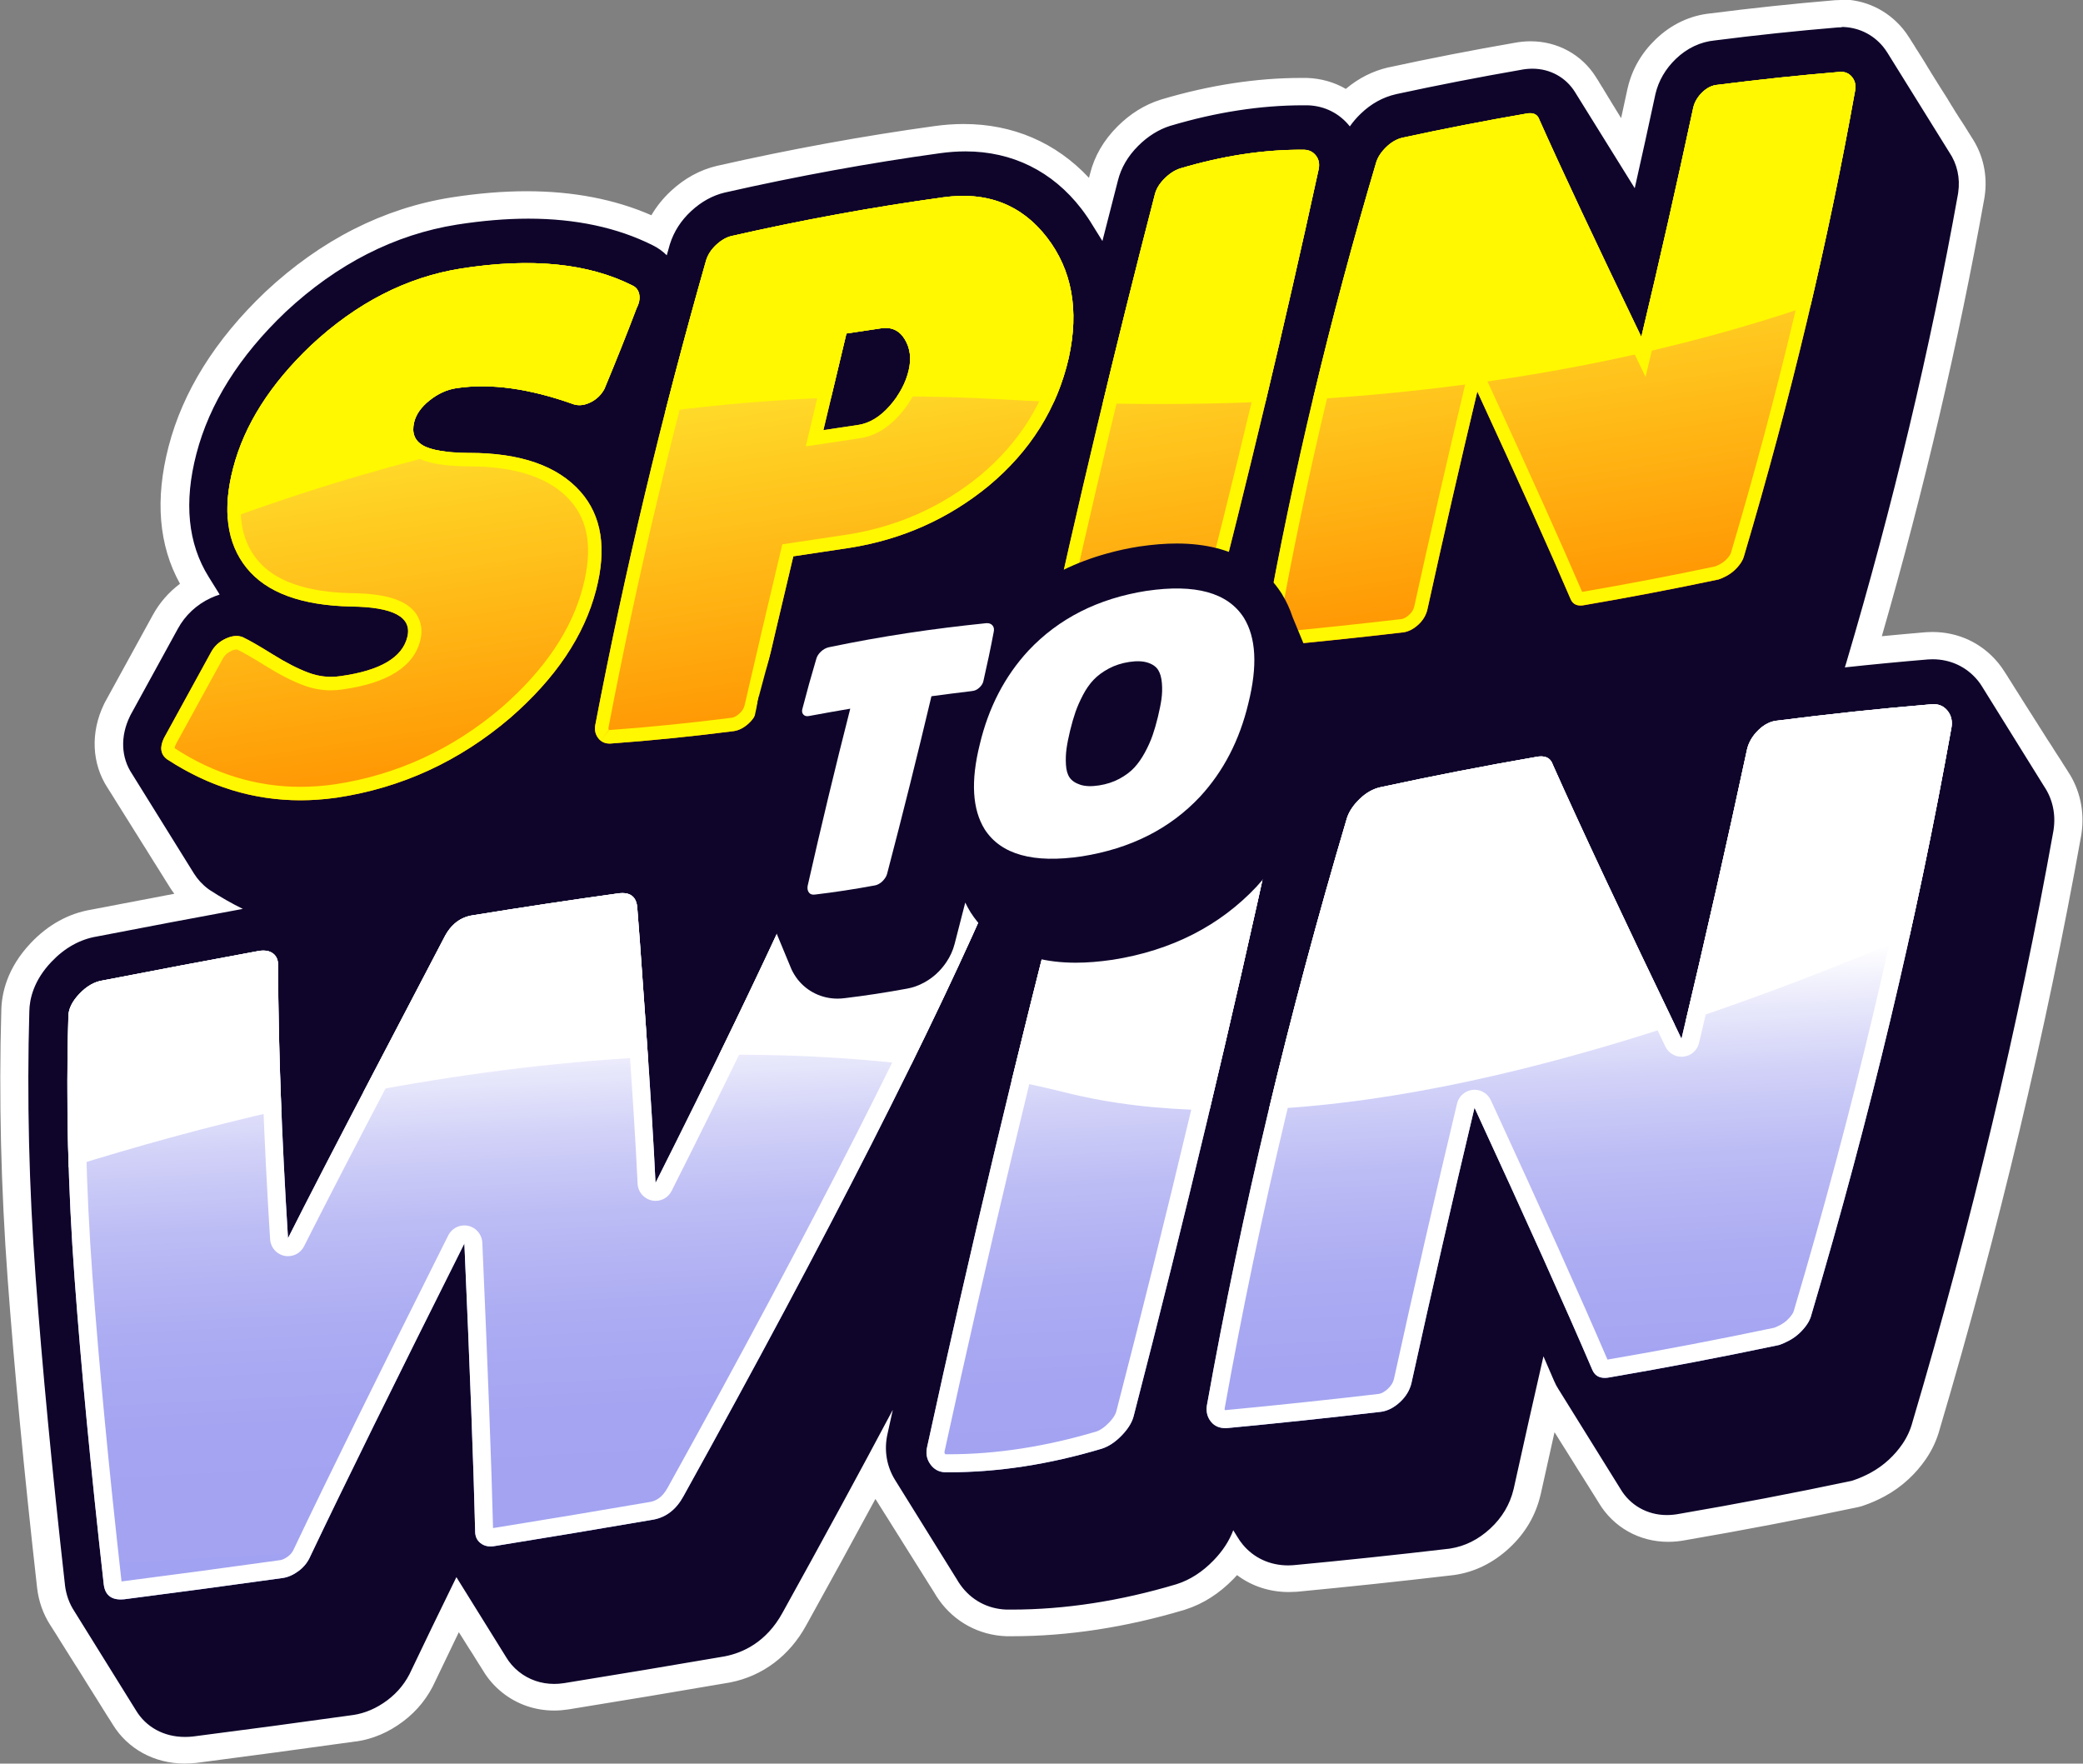
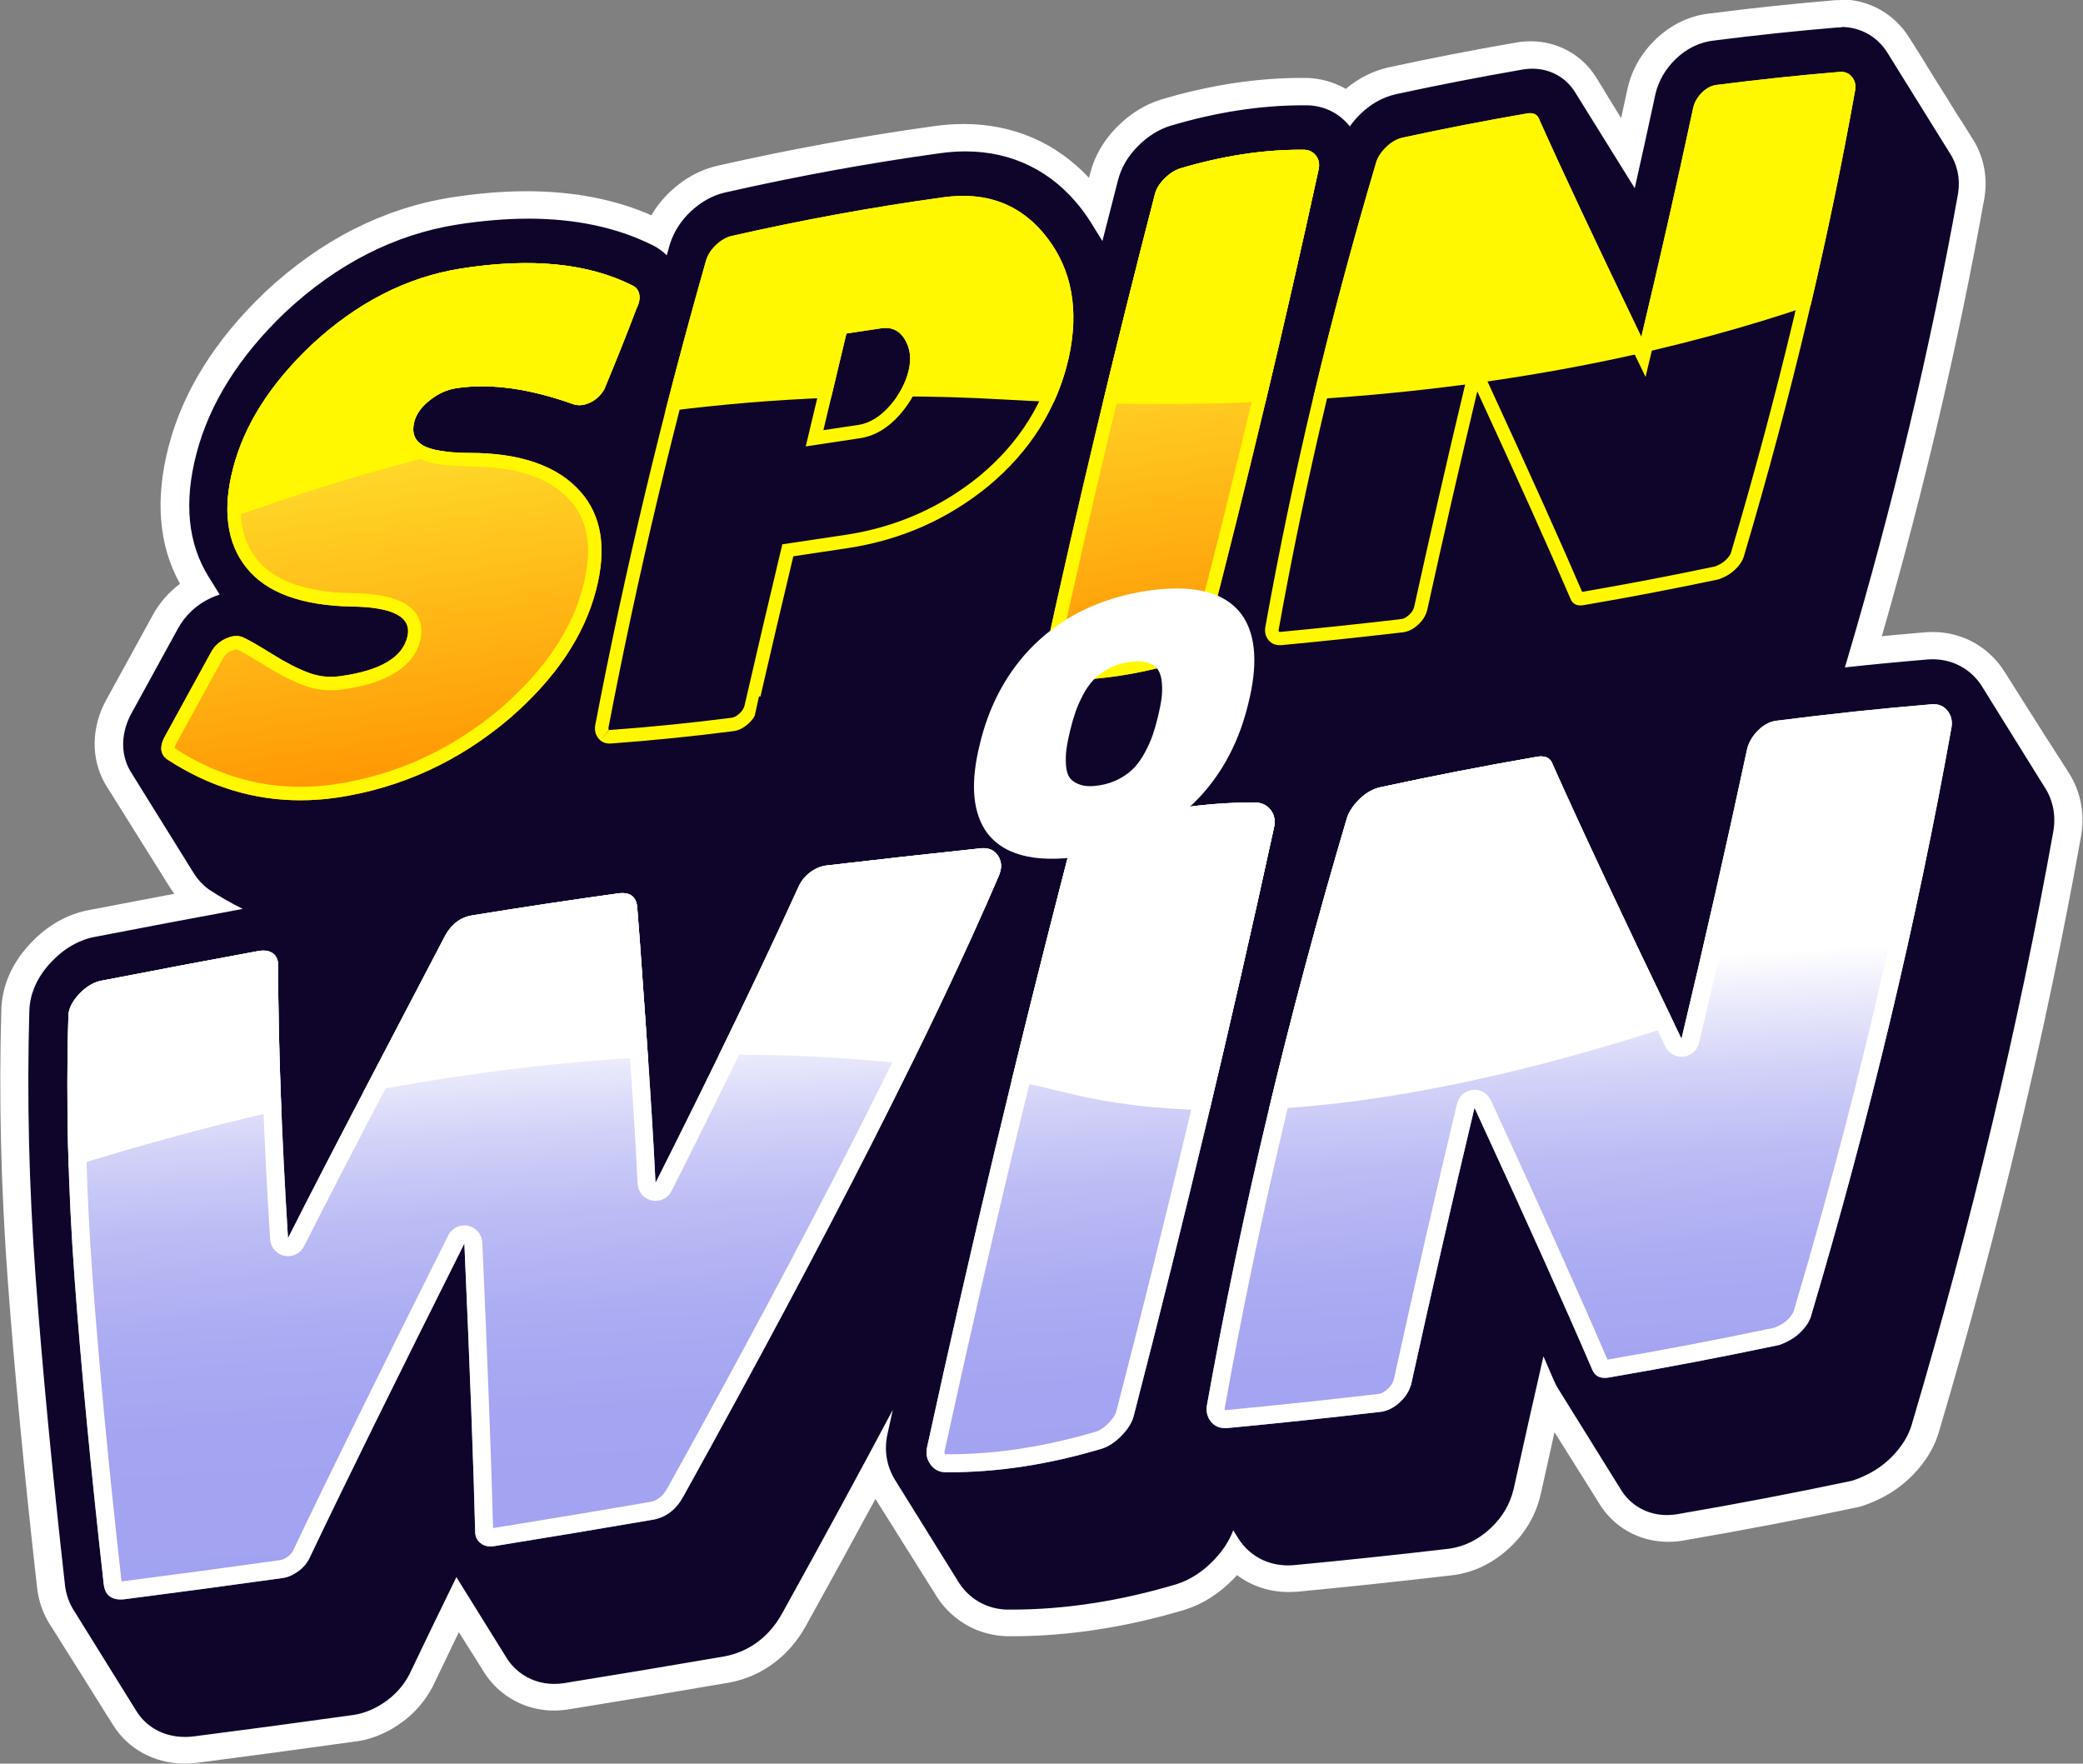
<svg xmlns="http://www.w3.org/2000/svg" xmlns:xlink="http://www.w3.org/1999/xlink" version="1.1" viewBox="0 0 463.88 392.73">
  <rect x="0" y="0" width="463.88" height="392.73" fill="#808080" stroke="none" />
  <defs>
    <style>
      .cls-1 {
        fill: url(#New_Gradient_Swatch_2-4);
      }

      .cls-2 {
        fill: url(#New_Gradient_Swatch_2-3);
      }

      .cls-3 {
        fill: url(#New_Gradient_Swatch_2-2);
      }

      .cls-4 {
        fill: url(#linear-gradient-3);
      }

      .cls-5 {
        fill: url(#linear-gradient-2);
      }

      .cls-6 {
        fill: url(#linear-gradient);
      }

      .cls-7 {
        fill: #0f052b;
      }

      .cls-8 {
        fill: #fff;
      }

      .cls-9 {
        fill: #fff800;
      }

      .cls-10 {
        fill: url(#New_Gradient_Swatch_2);
      }
    </style>
    <linearGradient id="New_Gradient_Swatch_2" data-name="New Gradient Swatch 2" x1="98.87" y1="178.92" x2="83.97" y2="82.88" gradientUnits="userSpaceOnUse">
      <stop offset="0" stop-color="#ff9100" />
      <stop offset="1" stop-color="#ffeb33" />
    </linearGradient>
    <linearGradient id="New_Gradient_Swatch_2-2" data-name="New Gradient Swatch 2" x1="193.37" y1="164.26" x2="178.46" y2="68.22" xlink:href="#New_Gradient_Swatch_2" />
    <linearGradient id="New_Gradient_Swatch_2-3" data-name="New Gradient Swatch 2" x1="272.31" y1="152.01" x2="257.4" y2="55.97" xlink:href="#New_Gradient_Swatch_2" />
    <linearGradient id="New_Gradient_Swatch_2-4" data-name="New Gradient Swatch 2" x1="356.65" y1="138.92" x2="341.75" y2="42.88" xlink:href="#New_Gradient_Swatch_2" />
    <linearGradient id="linear-gradient" x1="125.72" y1="352.18" x2="119.05" y2="226.4" gradientUnits="userSpaceOnUse">
      <stop offset="0" stop-color="#a2a2f2" />
      <stop offset=".3" stop-color="#a4a4f2" />
      <stop offset=".49" stop-color="#adadf3" />
      <stop offset=".65" stop-color="#bcbcf5" />
      <stop offset=".79" stop-color="#d1d1f8" />
      <stop offset=".92" stop-color="#ececfc" />
      <stop offset="1" stop-color="#fff" />
    </linearGradient>
    <linearGradient id="linear-gradient-2" x1="250" y1="345.58" x2="243.32" y2="219.81" xlink:href="#linear-gradient" />
    <linearGradient id="linear-gradient-3" x1="357.13" y1="339.9" x2="350.45" y2="214.13" xlink:href="#linear-gradient" />
  </defs>
  <g>
    <g id="Layer_1">
      <g>
        <g>
          <path class="cls-7" d="M41.08,389.73c-5.71,0-10.6-2.65-13.42-7.27-.09-.14-13.91-22.07-13.98-22.2-1.35-2.08-2.19-4.45-2.5-7.04-2.88-25.67-5.08-48.76-6.55-68.73-1.49-20.19-1.96-40.18-1.4-59.41.05-3.23,1.09-8.14,5.75-13.04,3.43-3.61,7.43-5.81,11.88-6.54,8.04-1.56,16.19-3.11,24.28-4.62-.09-.06-.51-.33-.51-.33-.05-.03-.1-.07-.15-.1l-.22-.17c-1.58-1.18-2.9-2.6-3.91-4.24-.08-.13-.87-1.37-.95-1.5-.05-.07-.14-.22-.23-.37-.05-.07-.37-.58-.46-.73-.05-.08-.14-.22-.23-.37-.06-.09-.4-.63-.48-.76-.04-.06-.13-.2-.21-.33-.07-.11-1.32-2.09-1.4-2.22-.07-.1-.16-.25-.25-.39-.05-.07-.14-.22-.23-.36-.06-.08-.15-.23-.23-.37-.05-.07-.39-.61-.47-.75-.05-.07-.14-.22-.23-.37-.05-.07-.14-.22-.23-.36-.05-.07-.14-.22-.23-.36-.06-.09-.16-.24-.25-.4-.04-.06-.13-.2-.22-.34-.05-.08-.61-.96-.7-1.11-.07-.1-.16-.25-.25-.39-.04-.06-.12-.19-.21-.33-.08-.12-.17-.26-.26-.41-.05-.07-.14-.21-.23-.36-.05-.08-.14-.21-.22-.35-.07-.1-.15-.24-.24-.38-.08-.12-.16-.25-.23-.37-.05-.08-.14-.22-.23-.37-.05-.08-.84-1.32-.92-1.46-.07-.11-.16-.25-.25-.4-.04-.06-.38-.6-.47-.74-.05-.07-.14-.22-.23-.36-.06-.09-.15-.24-.24-.39-.05-.07-.14-.22-.23-.37-.05-.08-.15-.23-.24-.38-.04-.06-.13-.2-.22-.34-.05-.08-1.31-2.08-1.4-2.23-.06-.08-.15-.24-.25-.39-.04-.06-.13-.2-.22-.35-.05-.08-.14-.23-.23-.37-.05-.07-.13-.2-.21-.34-3.04-4.55-3.29-10.3-.65-15.74,0,0,.14-.28.16-.32l.1-.19c3.12-5.72,6.56-11.99,10.5-19.14,1.73-3.18,4.33-5.77,7.54-7.53l-.66-1.04c-5.04-8.07-6.08-18.07-3.05-29.69,3.04-11.71,9.98-22.79,20.64-32.95,0,0,.08-.07.08-.08,11.92-11.13,25.3-17.93,39.78-20.23,5.73-.9,11.23-1.36,16.35-1.36,10.99,0,20.75,2.1,29,6.23.06.03.12.06.17.09,1.09-2.7,2.78-5.12,5.04-7.21,2.64-2.45,5.62-4.08,8.85-4.83,16.18-3.67,32.36-6.63,48.16-8.8,2.07-.29,4.13-.44,6.11-.44,11.39,0,21.13,4.82,28.17,13.93.4.52.78,1.04,1.16,1.58.57-2.24,1.15-4.47,1.73-6.71.82-3.36,2.61-6.44,5.3-9.13,2.5-2.49,5.31-4.25,8.36-5.21.02,0,.11-.04.13-.04,10.46-3.11,20.63-4.68,30.31-4.68,0,0,1.06,0,1.08,0,3.46.11,6.6,1.25,9.16,3.27.18-.19.37-.38.56-.56,2.7-2.6,5.81-4.32,9.25-5.11.01,0,.14-.03.15-.03,9.25-2,18.6-3.82,27.8-5.41,1.01-.2,2.08-.31,3.12-.31,4.92,0,9.39,2.44,11.97,6.53.07.11,9.63,15.28,9.66,15.33,1.07-4.84,2.06-9.35,2.98-13.65l.06-.26c.84-3.53,2.65-6.64,5.37-9.27,2.97-2.86,6.59-4.57,10.48-4.95,9.17-1.17,18.4-2.15,27.44-2.9l.27-.02c.34-.02.67-.03.99-.03,4.61,0,8.76,1.94,11.69,5.46.4.48.77,1.01,1.16,1.63.07.1,1.19,1.89,1.19,1.89.03.04.11.17.19.3l11.7,18.57s.11.16.18.29l.73,1.16c2.15,3.21,3.02,7.14,2.44,11.06l-.06.36c-5.98,33.37-14.05,67.49-24,101.46,4.81-.49,9.52-.93,14.06-1.31l.29-.02c.34-.02.7-.03,1.04-.03,4.87,0,9.25,2.04,12.33,5.76.42.51.83,1.08,1.24,1.74.03.04,13.98,22.19,13.98,22.19,2.25,3.34,3.18,7.52,2.56,11.71l-.06.36c-7.77,43.35-18.34,87.72-31.43,131.86-.55,2.09-1.46,4.06-2.7,5.87-.98,1.42-2.14,2.76-3.45,3.98-1.4,1.29-2.96,2.42-4.65,3.33-1.41.76-2.81,1.38-4.14,1.83l-.5.17c-.11.04-.23.07-.34.09l-.51.11c-12.58,2.66-25.35,5.1-37.93,7.25-1.09.22-2.26.34-3.39.34-5.37,0-10.19-2.72-12.89-7.27-.1-.15-.37-.58-.44-.69-.11-.17-.19-.29-.26-.42-.07-.11-.16-.24-.23-.37-.06-.09-.14-.21-.21-.33-.09-.14-.41-.65-.49-.78-.06-.09-.83-1.31-.9-1.43-.1-.16-.18-.29-.26-.42-.07-.1-.38-.6-.46-.73-.08-.12-.16-.25-.24-.38-.06-.09-.6-.95-.67-1.06-.09-.14-.18-.28-.26-.42-.07-.1-.83-1.32-.9-1.43-.1-.15-.18-.29-.27-.43-.07-.1-.37-.57-.43-.69-.08-.13-.16-.25-.24-.37-.1-.15-.65-1.02-.72-1.15-.07-.1-.38-.59-.46-.73-.08-.12-.16-.25-.24-.38-.05-.08-.13-.2-.21-.32-.11-.17-.19-.3-.27-.43-.06-.1-.36-.57-.43-.69-.1-.16-.18-.29-.26-.41-.06-.09-.13-.21-.21-.33-.1-.16-.18-.29-.26-.41-.06-.09-.13-.2-.2-.32-.08-.12-.16-.25-.23-.37-.09-.15-3.21-5.09-3.29-5.22-.06-.09-.13-.21-.21-.33-.11-.17-.19-.29-.27-.42-.06-.09-.25-.39-.27-.42-1.68,7.42-3.22,14.31-4.67,20.91,0,.02-.02.11-.03.13-.96,4.01-3,7.45-6.08,10.31-3.11,2.88-6.65,4.63-10.52,5.21l-.38.05c-11.53,1.35-23.15,2.58-34.55,3.66l-.32.03c-.41.03-.83.04-1.24.04-4.68,0-8.88-1.82-11.9-5.13-.75,1.07-1.6,2.11-2.57,3.1-2.83,2.92-5.99,4.95-9.41,6.04,0,0-.21.07-.22.07-12.76,3.82-25.37,5.75-37.48,5.75h-1.03s-.19,0-.19,0c-5.2-.18-9.71-2.61-12.7-6.85-.33-.46-.64-.95-.92-1.45-.09-.14-.16-.25-.22-.36-.12-.18-.2-.31-.27-.44-.06-.09-.13-.19-.19-.3-.1-.15-.17-.26-.23-.37-.1-.15-.17-.26-.24-.37-.1-.15-.17-.26-.23-.37-.12-.18-.2-.31-.27-.44-.08-.11-.16-.24-.23-.37-.06-.09-.13-.19-.19-.3-.12-.18-.2-.31-.27-.44-.06-.09-.13-.19-.19-.3-.12-.18-.2-.31-.27-.44-.08-.11-.16-.24-.23-.37-.08-.11-.16-.24-.24-.38-.06-.08-.12-.18-.19-.29-.12-.19-.2-.31-.27-.44-.06-.09-.13-.19-.19-.29-.12-.19-.2-.32-.28-.45-.06-.09-.13-.19-.19-.3-.12-.19-.2-.31-.27-.44-.08-.11-.16-.24-.23-.37-.06-.09-.13-.19-.19-.3-.1-.15-.17-.26-.23-.37-.1-.15-.17-.26-.23-.37-.12-.18-.2-.31-.27-.44-.06-.09-.13-.19-.19-.3-.1-.14-.17-.26-.23-.37-.1-.15-.17-.26-.23-.37-.12-.19-.2-.31-.27-.44-.06-.09-.13-.19-.19-.3-.1-.15-.17-.26-.23-.37-.09-.14-.17-.26-.23-.37-.1-.15-.17-.26-.23-.37-.1-.15-.17-.27-.24-.38-.09-.14-.17-.26-.23-.37-.1-.15-.17-.26-.23-.36-.1-.15-.17-.27-.24-.38-.1-.15-.17-.26-.23-.37-.12-.19-.2-.31-.27-.44-.06-.09-.13-.19-.19-.29-.12-.19-.2-.32-.28-.45-.06-.09-.13-.19-.19-.29-.12-.19-.21-.32-.28-.46-.07-.1-.15-.23-.23-.36-.06-.09-.13-.19-.19-.3-.12-.18-.2-.31-.27-.44-.06-.09-.13-.19-.19-.3-.12-.19-.21-.32-.28-.45-.07-.1-.16-.23-.23-.36-.08-.11-.16-.24-.24-.38-.06-.08-.13-.18-.19-.29-.12-.19-.2-.31-.27-.44-.06-.09-.13-.19-.19-.3-.1-.15-.17-.26-.23-.37-.1-.14-.17-.26-.23-.36-.1-.15-.17-.27-.24-.38-.1-.15-.17-.26-.23-.37-.09-.14-.17-.26-.23-.37-.1-.15-.17-.26-.23-.37-.1-.16-.18-.27-.24-.39-.69-1.14-1.22-2.35-1.61-3.6-5.75,10.68-11.84,21.81-18.16,33.23-4.2,7.66-10.37,10.31-14.82,11.18l-.26.05c-11.84,2.04-23.86,4.04-35.73,5.95-.02,0-.13.02-.14.02-.83.13-1.68.19-2.53.19-3.6,0-6.96-1.16-9.72-3.37-1.44-1.15-2.66-2.54-3.6-4.14-.02-.03-1.69-2.69-1.77-2.81-.09-.14-.18-.27-.26-.41-.04-.06-.12-.19-.21-.33-.08-.12-.86-1.35-.93-1.48-.09-.14-.18-.28-.26-.42-.05-.08-.13-.19-.2-.32-.08-.12-.63-.99-.7-1.11-.09-.14-.18-.28-.26-.42-.05-.08-.38-.59-.46-.73-.04-.06-.12-.19-.21-.33-.08-.12-2.94-4.66-3.01-4.77-2.9,5.96-5.45,11.23-7.59,15.73-1.39,3.15-3.53,5.85-6.34,7.94-2.77,2.07-5.78,3.37-8.95,3.84,0,0-.11.02-.11.02-11.91,1.66-23.83,3.26-35.45,4.76l-.29.03c-.7.07-1.39.11-2.05.11Z" />
          <path class="cls-8" d="M409.97,6c3.7,0,7.03,1.55,9.38,4.38.35.43.66.88.96,1.34.08.12.16.25.23.37.08.12.16.25.23.37.08.12.16.25.23.37.08.12.16.25.23.37.08.12.16.25.23.37.08.12.16.25.23.37.08.12.16.25.23.37.08.12.16.25.23.37.08.12.16.25.23.37.08.12.16.25.23.37.08.12.16.25.23.37.08.12.16.25.23.37.08.12.16.25.23.37.08.12.16.25.23.37.08.12.16.25.23.37.08.12.16.25.23.37.08.12.16.25.23.37.08.12.16.25.23.37.08.12.16.25.23.37.08.12.16.25.23.37.08.12.16.25.23.37.08.12.16.25.23.37.08.12.16.25.23.37.08.12.16.25.23.37.08.12.16.25.23.37.08.12.16.25.23.37.08.12.16.25.23.37.08.12.16.25.23.37.08.12.16.25.23.37.08.12.16.25.23.37.08.12.16.25.23.37.08.12.16.25.23.37.08.12.16.25.23.37.08.12.16.25.23.37.08.12.16.25.23.37.08.12.16.25.23.37.08.12.16.25.23.37.08.12.16.25.23.37.08.12.16.25.23.37.08.12.16.25.23.37.08.12.16.25.23.37.08.12.16.25.23.37.08.12.16.25.23.37.08.12.16.25.23.37.08.12.16.25.23.37.08.12.16.25.23.37.08.12.16.25.23.37.08.12.16.25.23.37.08.12.16.25.23.37.08.12.16.25.23.37.08.12.16.25.23.37.08.12.16.25.23.37.08.12.16.25.23.37.08.12.16.25.23.37.08.12.16.25.23.37.08.12.16.25.23.37.08.12.16.25.23.37.08.12.16.25.23.37.08.12.16.25.23.37.08.12.16.25.23.37,1.76,2.6,2.47,5.75,1.99,8.99l-.02.14-.02.14c-6.15,34.33-14.52,69.46-24.88,104.41-.09.35-.2.7-.32,1.04,6.19-.67,12.37-1.26,18.47-1.77h.1s.1-.01.1-.01c.29-.02.59-.03.87-.03,3.96,0,7.51,1.65,10.02,4.67.38.45.71.93,1.01,1.42.08.12.16.25.23.37.08.12.16.25.23.37.08.12.16.25.23.37.08.12.16.25.23.37.08.12.16.25.23.37.08.12.16.25.23.37.08.12.16.25.23.37.08.12.16.25.23.37.08.12.16.25.23.37.08.12.16.25.23.37.08.12.16.25.23.37.08.12.15.25.23.37.08.12.16.25.23.37.08.12.16.25.23.37.08.12.16.25.23.37.08.12.16.25.23.37.08.12.16.25.23.37.08.12.16.25.23.37.08.12.16.25.23.37.08.12.15.25.23.37.08.12.16.25.23.37.08.12.16.25.23.37.08.12.16.25.23.37.08.12.16.25.23.37.08.12.16.25.23.37.08.12.16.25.23.37.08.12.16.25.23.37.08.12.16.25.23.37.08.12.16.25.23.37.08.12.16.25.23.37.08.12.16.25.23.37.08.12.16.25.23.37.08.12.16.25.23.37.08.12.16.25.23.37.08.12.15.25.23.37.08.12.16.25.23.37.08.12.16.25.23.37.08.12.16.25.23.37.08.12.16.25.23.37.08.12.16.25.23.37.08.12.16.25.23.37.08.12.16.25.23.37.08.12.16.25.23.37.08.12.16.25.23.37.08.12.16.25.23.37.08.12.16.25.23.37.08.12.15.25.23.37.08.12.16.25.23.37.08.12.16.25.23.37.08.12.16.25.23.37.08.12.16.25.23.37.08.12.16.25.23.37.08.12.16.25.23.37.08.12.16.25.23.37.08.12.16.25.23.37.08.12.16.25.23.37.08.12.16.25.23.37.08.12.15.25.23.37.08.12.16.25.23.37.08.12.16.25.23.37,1.89,2.8,2.65,6.18,2.13,9.67l-.02.14-.02.14c-7.75,43.27-18.31,87.54-31.37,131.59-.46,1.77-1.23,3.44-2.28,4.97-.86,1.25-1.87,2.42-3.02,3.48-1.21,1.12-2.57,2.09-4.04,2.89-1.26.68-2.5,1.23-3.67,1.62l-.5.17-.51.11c-12.56,2.65-25.29,5.08-37.82,7.23-.98.19-1.95.29-2.88.29-4.37,0-8.2-2.2-10.34-5.84-.07-.11-.14-.22-.21-.34-.08-.12-.16-.24-.23-.37-.08-.12-.16-.24-.23-.37-.08-.12-.16-.24-.23-.37-.08-.12-.16-.24-.23-.37-.08-.12-.16-.24-.23-.37-.08-.12-.16-.24-.23-.37-.08-.12-.16-.24-.23-.37-.08-.12-.16-.24-.23-.37-.08-.12-.16-.24-.23-.37-.08-.12-.16-.24-.23-.37-.08-.12-.16-.24-.23-.37-.08-.12-.16-.24-.23-.37-.08-.12-.16-.24-.23-.37-.08-.12-.16-.24-.23-.37-.08-.12-.16-.24-.23-.37-.08-.12-.16-.24-.23-.37-.08-.12-.16-.24-.23-.37-.08-.12-.16-.24-.23-.37-.08-.12-.16-.24-.23-.37-.08-.12-.16-.24-.23-.37-.08-.12-.16-.24-.23-.37-.08-.12-.16-.24-.23-.37-.08-.12-.16-.24-.23-.37-.08-.12-.16-.24-.23-.37-.08-.12-.16-.24-.23-.37-.08-.12-.16-.24-.23-.37-.08-.12-.16-.24-.23-.37-.08-.12-.16-.24-.23-.37-.08-.12-.16-.24-.23-.37-.08-.12-.16-.24-.23-.37-.08-.12-.16-.24-.23-.37-.08-.12-.16-.24-.23-.37-.08-.12-.16-.24-.23-.37-.08-.12-.16-.24-.23-.37-.08-.12-.16-.24-.23-.37-.08-.12-.16-.24-.23-.37-.08-.12-.16-.24-.23-.37-.08-.12-.16-.24-.23-.37-.08-.12-.16-.24-.23-.37-.08-.12-.16-.24-.23-.37-.08-.12-.16-.24-.23-.37-.08-.12-.16-.24-.23-.37-.08-.12-.16-.24-.23-.37-.08-.12-.16-.24-.23-.37-.08-.12-.16-.24-.23-.37-.08-.12-.16-.24-.23-.37-.08-.12-.16-.24-.23-.37-.08-.12-.16-.24-.23-.37-.08-.12-.16-.24-.23-.37-.08-.12-.16-.24-.23-.37-.08-.12-.16-.24-.23-.37-.08-.12-.16-.24-.23-.37-.08-.12-.16-.24-.23-.37-.08-.12-.16-.24-.23-.37-.08-.12-.16-.24-.23-.37-.08-.12-.16-.24-.23-.37-.08-.12-.16-.24-.23-.37-.08-.12-.16-.24-.23-.37-.07-.11-.14-.21-.21-.33-.39-.6-.73-1.23-1.02-1.92-.74-1.73-1.53-3.56-2.37-5.48-2.25,9.84-4.47,19.69-6.62,29.47l-.02.08-.02.08c-.8,3.34-2.54,6.28-5.19,8.73-2.66,2.46-5.67,3.95-8.93,4.45l-.15.02-.15.02c-11.52,1.35-23.12,2.58-34.48,3.65h-.12s-.12.02-.12.02c-.35.02-.7.04-1.05.04-4.04,0-7.63-1.65-10.11-4.64-.45-.54-.85-1.12-1.2-1.71-.08-.12-.16-.25-.23-.37-.08-.12-.16-.24-.23-.37-.08-.12-.16-.25-.23-.37-.08-.12-.16-.24-.23-.37,0,0,0,0,0,0-.88,2.35-2.34,4.61-4.39,6.72-2.48,2.56-5.23,4.33-8.17,5.27l-.08.03-.08.02c-12.48,3.73-24.8,5.63-36.62,5.63-.3,0-.59,0-.89,0h-.12s-.12,0-.12,0c-4.24-.14-7.92-2.13-10.35-5.58-.29-.41-.55-.83-.79-1.25-.07-.12-.16-.24-.23-.36-.07-.12-.16-.24-.23-.37-.07-.12-.16-.24-.23-.37-.08-.12-.16-.24-.23-.37-.08-.12-.16-.24-.23-.37-.08-.12-.16-.24-.23-.37-.07-.12-.16-.24-.23-.37-.07-.12-.16-.24-.23-.37-.07-.12-.16-.24-.23-.37-.08-.12-.16-.24-.23-.37-.07-.12-.16-.24-.23-.37-.07-.12-.16-.24-.23-.37-.07-.12-.16-.24-.23-.37-.08-.12-.16-.24-.23-.37-.07-.12-.16-.24-.23-.37-.08-.12-.16-.24-.23-.37-.07-.12-.16-.24-.23-.37-.08-.12-.16-.24-.23-.37-.07-.12-.16-.24-.23-.37-.07-.12-.16-.24-.23-.37-.07-.12-.16-.24-.23-.37-.07-.12-.16-.24-.23-.37-.08-.12-.16-.24-.23-.37-.08-.12-.16-.24-.23-.37-.07-.12-.16-.24-.23-.37-.07-.12-.16-.24-.23-.37-.07-.12-.16-.24-.23-.37-.07-.12-.16-.24-.23-.37-.08-.12-.16-.24-.23-.37-.07-.12-.16-.24-.23-.37-.08-.12-.16-.24-.23-.37-.07-.12-.16-.24-.23-.37-.08-.12-.16-.24-.23-.37-.08-.12-.16-.24-.23-.37-.07-.12-.16-.24-.23-.37-.07-.12-.16-.24-.23-.37-.08-.12-.16-.24-.23-.37-.07-.12-.16-.24-.23-.37-.08-.12-.16-.24-.23-.37-.07-.12-.16-.24-.23-.37-.08-.12-.16-.24-.23-.37-.07-.12-.16-.24-.23-.37-.08-.12-.16-.24-.23-.37-.07-.12-.16-.24-.23-.37-.07-.12-.16-.24-.23-.37-.08-.12-.16-.24-.23-.37-.07-.12-.16-.24-.23-.37-.08-.12-.16-.24-.23-.37-.07-.12-.16-.24-.23-.37-.07-.12-.16-.24-.23-.37-.07-.12-.16-.24-.23-.37-.08-.12-.16-.24-.23-.37-.07-.12-.16-.24-.23-.37-.08-.12-.16-.24-.23-.37-.07-.12-.16-.24-.23-.37-.08-.12-.16-.24-.23-.37-.08-.12-.16-.24-.23-.37-.07-.12-.16-.24-.23-.37-.07-.12-.16-.24-.23-.37-.07-.12-.16-.24-.23-.37-1.84-3.05-2.41-6.64-1.58-10.22.38-1.75.77-3.52,1.16-5.27-7.54,14.18-15.72,29.24-24.56,45.19-3.64,6.65-8.95,8.94-12.77,9.69l-.1.02-.1.02c-11.75,2.02-23.75,4.02-35.69,5.95h-.05s-.05.01-.05.01c-.7.11-1.41.16-2.1.16-2.91,0-5.63-.94-7.85-2.71-1.19-.95-2.15-2.07-2.89-3.32-.06-.09-.12-.19-.17-.28-.08-.12-.16-.24-.23-.37-.08-.12-.16-.25-.23-.37-.08-.12-.16-.24-.23-.37-.08-.12-.16-.24-.23-.37-.08-.12-.16-.25-.23-.37-.08-.12-.16-.24-.23-.37-.08-.12-.16-.24-.23-.37-.08-.12-.16-.24-.23-.37-.08-.12-.16-.24-.23-.37-.08-.12-.16-.24-.23-.37-.08-.12-.16-.24-.23-.37-.08-.12-.16-.24-.23-.37-.08-.12-.16-.25-.23-.37-.08-.12-.16-.24-.23-.37-.08-.12-.16-.24-.23-.37-.08-.12-.16-.24-.23-.37-.08-.12-.16-.24-.23-.37-.08-.12-.16-.24-.23-.37-.08-.12-.16-.24-.23-.37-.08-.12-.16-.25-.23-.37-.08-.12-.16-.24-.23-.37-.08-.12-.16-.24-.23-.37-.08-.12-.16-.24-.23-.37-.08-.12-.16-.24-.23-.37-.08-.12-.16-.25-.23-.37-.08-.12-.16-.24-.23-.37-.08-.12-.16-.24-.23-.37-.08-.12-.16-.24-.23-.37-.08-.12-.16-.24-.23-.37-.08-.12-.16-.24-.23-.37-.08-.12-.16-.24-.23-.37-.08-.12-.16-.24-.23-.37-.08-.12-.16-.25-.23-.37-.08-.12-.16-.24-.23-.37-.08-.12-.16-.24-.23-.37-.08-.12-.16-.24-.23-.37-.08-.12-.16-.24-.23-.37-.08-.12-.16-.24-.23-.37-.08-.12-.16-.24-.23-.37-.08-.12-.16-.25-.23-.37-.08-.12-.16-.24-.23-.37-.08-.12-.16-.24-.23-.37-.08-.12-.16-.24-.23-.37-.08-.12-.16-.24-.23-.37-.08-.12-.16-.24-.23-.37-.08-.12-.16-.24-.23-.37-.08-.12-.16-.24-.23-.37-.02-.03-.04-.06-.06-.09-3.88,7.93-7.21,14.81-9.96,20.59-1.21,2.75-3.04,5.04-5.43,6.83-2.37,1.77-4.93,2.88-7.6,3.28h-.05s-.05.01-.05.01c-11.87,1.66-23.78,3.26-35.4,4.75h-.11s-.11.03-.11.03c-.59.06-1.17.09-1.74.09-4.75,0-8.67-2.23-10.88-5.87-.08-.12-.16-.25-.23-.37-.08-.12-.16-.24-.23-.37-.08-.12-.16-.25-.23-.37-.08-.12-.16-.24-.23-.37-.08-.12-.16-.24-.23-.37-.08-.12-.16-.25-.23-.37-.08-.12-.16-.24-.23-.37-.08-.12-.16-.24-.23-.37-.08-.12-.16-.25-.23-.37-.08-.12-.16-.24-.23-.37-.08-.12-.16-.24-.23-.37-.08-.12-.16-.24-.23-.37-.08-.12-.16-.24-.23-.37-.08-.12-.16-.25-.23-.37-.08-.12-.16-.24-.23-.37-.08-.12-.16-.25-.23-.37-.08-.12-.16-.24-.23-.37-.08-.12-.16-.25-.23-.37-.08-.12-.16-.24-.23-.37-.08-.12-.16-.24-.23-.37-.08-.12-.16-.25-.23-.37-.08-.12-.16-.24-.23-.37-.08-.12-.16-.24-.23-.37-.08-.12-.16-.25-.23-.37-.08-.12-.16-.24-.23-.37-.08-.12-.16-.25-.23-.37-.08-.12-.16-.24-.23-.37-.08-.12-.16-.24-.23-.37-.08-.12-.16-.25-.23-.37-.08-.12-.16-.24-.23-.37-.08-.12-.16-.24-.23-.37-.08-.12-.16-.24-.23-.37-.08-.12-.16-.24-.23-.37-.08-.12-.16-.25-.23-.37-.08-.12-.16-.24-.23-.37-.08-.12-.16-.25-.23-.37-.08-.12-.16-.24-.23-.37-.08-.12-.16-.24-.23-.37-.08-.12-.16-.24-.23-.37-.08-.12-.16-.24-.23-.37-.08-.12-.16-.25-.23-.37-.08-.12-.16-.24-.23-.37-.08-.12-.16-.24-.23-.37-.08-.12-.16-.25-.23-.37-.08-.12-.16-.24-.23-.37-.08-.12-.16-.24-.23-.37-.08-.12-.16-.24-.23-.37-.08-.12-.16-.24-.23-.37-.08-.12-.16-.25-.23-.37-.08-.12-.16-.24-.23-.37-.08-.12-.16-.24-.23-.37-.08-.12-.16-.25-.23-.37-.08-.12-.16-.24-.23-.37-.08-.12-.16-.24-.23-.37-.08-.12-.16-.24-.23-.37-.08-.12-.16-.24-.23-.37-.08-.12-.16-.25-.23-.37-.08-.12-.16-.24-.23-.37-.08-.12-.16-.24-.23-.37-.08-.12-.16-.24-.23-.37-1.08-1.65-1.8-3.6-2.06-5.8v-.03s0-.03,0-.03c-2.87-25.55-5.07-48.61-6.53-68.53-1.48-20.09-1.95-39.98-1.4-59.11.04-2.76.95-6.88,4.93-11.06,2.97-3.13,6.4-5.03,10.19-5.65,11.03-2.14,21.91-4.19,32.42-6.13-2.46-1.21-4.88-2.59-7.26-4.14l-.23-.15-.22-.16c-1.32-.99-2.38-2.16-3.18-3.45-.08-.12-.16-.25-.23-.37-.08-.12-.16-.25-.23-.37-.08-.12-.16-.25-.23-.37-.08-.12-.16-.25-.23-.37-.08-.12-.16-.25-.23-.37-.08-.12-.16-.25-.23-.37-.08-.12-.16-.25-.23-.37-.08-.12-.16-.25-.23-.37-.08-.12-.16-.25-.23-.37-.08-.12-.16-.25-.23-.37-.08-.12-.16-.25-.23-.37-.08-.12-.16-.25-.23-.37-.08-.12-.16-.25-.23-.37-.08-.12-.16-.25-.23-.37-.08-.12-.16-.25-.23-.37-.08-.12-.16-.25-.23-.37-.08-.12-.16-.25-.23-.37-.08-.12-.16-.25-.23-.37-.08-.12-.16-.25-.23-.37-.08-.12-.16-.25-.23-.37-.08-.12-.16-.25-.23-.37-.08-.12-.16-.25-.23-.37-.08-.12-.16-.25-.23-.37-.08-.12-.16-.25-.23-.37-.08-.12-.16-.25-.23-.37-.08-.12-.16-.25-.23-.37-.08-.12-.16-.25-.23-.37-.08-.12-.16-.25-.23-.37-.08-.12-.16-.25-.23-.37-.08-.12-.16-.25-.23-.37-.08-.12-.16-.25-.23-.37-.08-.12-.16-.25-.23-.37-.08-.12-.16-.25-.23-.37-.08-.12-.16-.25-.23-.37-.08-.12-.16-.25-.23-.37-.08-.12-.16-.25-.23-.37-.08-.12-.16-.25-.23-.37-.08-.12-.16-.25-.23-.37-.08-.12-.16-.25-.23-.37-.08-.12-.16-.25-.23-.37-.08-.12-.16-.25-.23-.37-.08-.12-.16-.25-.23-.37-.08-.12-.16-.25-.23-.37-.08-.12-.16-.25-.23-.37-.08-.12-.16-.25-.23-.37-.08-.12-.16-.25-.23-.37-.08-.12-.16-.25-.23-.37-.08-.12-.16-.25-.23-.37-.08-.12-.16-.25-.23-.37-.08-.12-.16-.25-.23-.37-.08-.12-.16-.25-.23-.37-.08-.12-.16-.25-.23-.37-.08-.12-.16-.25-.23-.37-.08-.12-.16-.25-.23-.37-.08-.12-.16-.25-.23-.37-.08-.12-.16-.25-.23-.37-.08-.12-.16-.25-.23-.37-.08-.12-.16-.25-.23-.37-.08-.12-.16-.25-.23-.37-.08-.12-.16-.25-.23-.37-2.41-3.61-2.66-8.28-.47-12.8l.09-.19.1-.19c3.12-5.71,6.55-11.98,10.49-19.13,1.63-2.99,4.16-5.36,7.3-6.83.67-.31,1.34-.56,2.01-.78-.05-.09-.11-.17-.16-.26-.08-.12-.16-.25-.23-.37-.08-.12-.16-.25-.23-.37-.08-.12-.16-.25-.23-.37-.08-.12-.16-.25-.23-.37-.08-.12-.16-.25-.23-.37-.08-.12-.16-.25-.23-.37-.08-.12-.16-.25-.23-.37-.08-.12-.16-.24-.23-.37-.08-.12-.16-.25-.23-.37-.08-.12-.16-.25-.23-.37-4.61-7.38-5.54-16.58-2.72-27.39,2.9-11.16,9.56-21.77,19.81-31.53l.03-.03.03-.03c11.46-10.7,24.31-17.25,38.19-19.45,5.58-.87,10.92-1.32,15.88-1.32,10.52,0,19.82,1.99,27.65,5.91,1.19.58,2.25,1.34,3.16,2.25.21-.76.42-1.52.64-2.28l.04-.13.04-.13c.88-2.77,2.47-5.24,4.73-7.32,2.26-2.09,4.78-3.48,7.49-4.12h.03s.03-.01.03-.01c16.01-3.63,32.11-6.57,47.82-8.74,1.94-.27,3.86-.41,5.7-.41,10.43,0,19.35,4.41,25.8,12.76.94,1.23,1.8,2.49,2.57,3.78.08.12.16.25.23.37.08.12.16.24.23.37.08.12.16.25.23.37.08.12.16.24.23.37.08.12.16.25.23.37.08.12.16.25.23.37.08.12.16.25.23.37.08.12.16.25.23.37.08.12.16.24.23.37.02.03.04.06.06.09,1.14-4.48,2.28-8.95,3.44-13.42.7-2.85,2.22-5.46,4.52-7.76,2.15-2.15,4.56-3.65,7.14-4.47l.08-.02.08-.02c10.11-3.01,19.99-4.53,29.38-4.53.3,0,.59,0,.89,0h.1s.1,0,.1,0c3.75.12,7.07,1.79,9.37,4.7.69-.99,1.5-1.94,2.43-2.83,2.3-2.22,4.94-3.68,7.84-4.34h.06s.06-.03.06-.03c9.21-1.99,18.52-3.8,27.67-5.39.89-.18,1.76-.26,2.61-.26,3.97,0,7.45,1.97,9.45,5.17.08.12.16.25.23.37.08.12.16.25.23.37.08.12.16.25.23.37.08.12.16.25.23.37.08.12.16.25.23.37.08.12.16.25.23.37.08.12.16.25.23.37.08.12.16.25.23.37.08.12.16.25.23.37.08.12.16.25.23.37.08.12.16.25.23.37.08.12.16.25.23.37.08.12.16.25.23.37.08.12.16.25.23.37.08.12.16.25.23.37.08.12.16.25.23.37.08.12.16.25.23.37.08.12.16.25.23.37.08.12.16.25.23.37.08.12.16.25.23.37.08.12.16.25.23.37.08.12.16.25.23.37.08.12.16.25.23.37.08.12.16.25.23.37.08.12.16.25.23.37.08.12.16.25.23.37.08.12.16.25.23.37.08.12.16.25.23.37.08.12.16.25.23.37.08.12.16.25.23.37.08.12.16.25.23.37.08.12.16.25.23.37.08.12.16.25.23.37.08.12.16.25.23.37.08.12.16.25.23.37.08.12.16.25.23.37.08.12.16.25.23.37.08.12.16.25.23.37.08.12.16.25.23.37.08.12.16.25.23.37.08.12.16.25.23.37.08.12.16.25.23.37.08.12.16.25.23.37.08.12.16.25.23.37.08.12.16.25.23.37.08.12.16.25.23.37.08.12.16.25.23.37.08.12.16.25.23.37.08.12.16.25.23.37.08.12.16.25.23.37.08.12.16.25.23.37.08.12.16.25.23.37.08.12.16.25.23.37.08.12.16.25.23.37.08.12.16.25.23.37.08.12.16.25.23.37.08.12.16.25.23.37.08.12.16.25.23.37,0,0,0,0,0,0,1.56-6.93,3.09-13.87,4.57-20.78l.02-.1.02-.1c.7-2.95,2.23-5.58,4.53-7.8,2.49-2.4,5.5-3.83,8.73-4.13,9.14-1.17,18.35-2.14,27.36-2.89h.1s.1-.01.1-.01c.27-.02.54-.02.8-.02M409.97,0c-.39,0-.78.01-1.17.04h-.09s-.1.01-.14.02h-.1c-9.06.76-18.33,1.74-27.53,2.92-4.56.45-8.78,2.45-12.23,5.78-3.14,3.02-5.23,6.63-6.2,10.72l-.03.11s-.02.08-.03.11l-.02.1c-.45,2.11-.92,4.28-1.41,6.5-.06-.09-.11-.18-.17-.27h0c-.07-.13-.15-.25-.23-.37v-.02c-.08-.12-.16-.23-.23-.35h0c-.07-.13-.15-.25-.22-.37h0c-.07-.13-.15-.25-.23-.37h0c-.08-.13-.15-.25-.23-.37v-.02c-.08-.12-.16-.24-.23-.36h0c-.07-.13-.15-.25-.23-.37h0c-.07-.13-.15-.25-.23-.37h0c-.07-.13-.15-.25-.22-.37h0c-.08-.13-.15-.26-.23-.38v-.02c-.08-.12-.16-.23-.23-.35h0c-.07-.13-.15-.25-.23-.37h0c-.07-.13-.15-.25-.22-.37h0c-.07-.13-.15-.25-.22-.37h0c-.07-.13-.15-.25-.23-.37h0c-.07-.13-.15-.25-.22-.37h0c-.08-.13-.15-.26-.23-.38v-.02c-.08-.12-.15-.23-.23-.34h0c-.08-.13-.15-.26-.23-.38h0c-.07-.13-.15-.25-.23-.37h0c-.07-.13-.15-.25-.22-.37v-.02c-.08-.12-.16-.24-.23-.35v-.02c-.08-.12-.16-.23-.23-.34h0c-.08-.14-.16-.27-.25-.4-3.13-4.95-8.54-7.91-14.49-7.91-1.21,0-2.46.12-3.7.36-9.22,1.6-18.59,3.42-27.85,5.43h-.06s-.05.02-.07.03h-.06c-3.46.81-6.62,2.41-9.43,4.78-2.59-1.5-5.54-2.34-8.68-2.44h-.09s-.09,0-.13,0h-.1c-.32,0-.64,0-.95,0-9.97,0-20.43,1.61-31.09,4.78l-.08.03s-.06.02-.09.03l-.08.02c-3.51,1.11-6.73,3.11-9.57,5.95-3.08,3.08-5.13,6.62-6.1,10.53-.08.3-.16.61-.24.91-7.35-7.86-16.92-11.99-27.91-11.99-2.12,0-4.32.16-6.53.47-15.87,2.19-32.13,5.16-48.31,8.83,0,0-.05.01-.06.01-3.78.89-7.22,2.76-10.25,5.57-1.77,1.64-3.24,3.46-4.39,5.44-8.1-3.55-17.43-5.35-27.78-5.35-5.27,0-10.93.47-16.81,1.39-15.09,2.4-29,9.46-41.35,20.99,0,0-.05.04-.05.05,0,0-.05.05-.06.06-11.07,10.55-18.29,22.11-21.47,34.37-3.05,11.74-2.2,22,2.54,30.55-2.51,1.88-4.59,4.26-6.1,7.05-3.88,7.05-7.32,13.31-10.49,19.12l-.11.2c-.04.08-.09.16-.13.25l-.09.19c-3.05,6.29-2.74,13.25.81,18.66.07.12.15.24.22.35.08.13.16.26.24.38.07.12.15.24.23.36.08.13.16.26.24.38.08.13.16.25.23.37.08.12.15.25.23.37.08.13.16.25.23.37.08.12.15.25.23.37.08.12.15.25.23.37.08.12.15.25.23.37.08.13.16.25.23.36.08.13.16.26.24.38.08.13.16.25.23.37.08.13.16.25.23.37.08.14.16.26.24.38.08.13.16.25.23.37.08.12.15.25.23.37.08.13.15.25.23.37.08.13.16.25.24.37.08.12.15.25.23.37.08.13.16.25.23.37.08.12.15.25.23.37.08.13.16.25.24.38.08.13.16.25.23.37.08.13.16.25.23.37.08.12.15.24.23.37.08.13.16.25.23.37.08.13.16.25.24.37.08.12.15.24.23.37.08.13.16.25.23.37.08.12.15.25.23.37.08.12.15.25.23.37.08.12.15.25.23.37.08.12.15.24.23.36.08.13.16.25.23.37.08.13.15.25.24.37.08.13.16.25.23.37.08.13.16.25.23.37.08.13.16.26.23.37.08.12.15.25.23.37.08.13.16.25.23.37.08.13.16.25.23.37.08.13.16.25.23.37.08.14.16.25.23.37.08.13.16.25.23.37.08.13.16.25.24.37.08.12.15.25.23.37.08.12.15.25.23.37.08.13.15.25.24.37.08.12.15.25.23.37.08.13.16.26.23.37.08.13.16.25.23.37.08.12.15.25.23.37.08.14.16.25.23.37.08.12.15.25.23.37.08.13.16.26.23.37.08.13.16.25.23.36.08.13.16.26.24.38.08.13.16.25.23.37.08.14.16.26.24.38.29.47.61.93.95,1.37-6.14,1.16-12.32,2.34-18.48,3.53-5.07.85-9.61,3.35-13.48,7.43-5.3,5.58-6.51,11.26-6.57,15.06-.56,19.33-.08,39.41,1.41,59.69,1.47,20,3.67,43.13,6.55,68.76,0,.01,0,.09.01.1.36,3.04,1.35,5.83,2.94,8.29.08.12.15.24.23.36.08.13.16.25.24.37.08.13.16.25.23.37.07.12.15.24.23.36.08.13.16.25.24.37.08.12.15.25.23.37.08.12.15.25.23.37.08.12.15.25.23.37.08.12.15.25.23.37.08.13.16.25.23.37.08.12.15.25.23.37.08.13.16.25.24.37.08.12.15.25.23.37.08.12.15.25.23.37.08.12.15.25.23.37.08.13.16.25.24.38.08.12.15.24.23.36.08.12.15.25.23.37.08.12.15.25.23.37.08.13.16.25.24.38.08.12.15.24.23.36.08.13.15.25.23.37.08.12.15.25.23.37.08.12.15.24.23.36.08.13.16.25.24.37.08.13.16.25.24.37.07.12.15.24.23.36.08.13.15.25.23.37.08.12.15.25.23.37.08.12.15.25.23.37.08.12.15.25.23.37.08.12.15.25.23.37.08.13.15.25.23.37.08.12.15.25.23.37.08.13.16.25.23.37.08.12.15.24.23.36.08.12.15.25.23.37.08.12.15.25.23.37.08.13.16.25.24.38.08.12.15.24.23.36.08.12.15.25.23.37.08.12.15.24.23.37.08.13.16.25.24.38.08.12.15.24.23.36.08.13.15.25.23.37.08.12.15.25.23.37.08.13.16.25.24.38.08.12.15.24.23.37.08.12.15.25.23.37.08.12.15.25.23.37.08.12.15.25.23.37.08.13.16.25.24.38.08.12.15.25.23.37.08.13.15.25.23.37.08.12.15.24.23.36.08.13.16.25.24.37.08.13.16.25.24.37.08.12.15.25.23.37.08.12.15.25.23.37.08.12.15.25.23.37,3.33,5.44,9.29,8.68,15.96,8.68.77,0,1.56-.04,2.36-.12h.12s.09-.02.13-.03h.11c11.64-1.51,23.57-3.12,35.47-4.78,0,0,.05,0,.05,0,.02,0,.04,0,.05,0,0,0,.05,0,.05,0,3.66-.55,7.13-2.03,10.3-4.41,3.2-2.39,5.65-5.46,7.28-9.13,1.53-3.21,3.26-6.82,5.18-10.78.04.07.09.14.13.2.07.12.15.24.23.36.08.13.16.25.24.38.07.12.15.24.23.36.08.12.15.25.23.37.08.12.15.24.23.37.08.13.16.25.24.38.08.13.15.25.23.37.07.12.15.24.23.36.08.12.15.25.23.37.08.13.16.25.24.37.08.13.16.25.24.37.07.12.15.24.23.36.08.13.16.25.24.38.08.12.15.24.23.37.08.13.16.25.23.37.08.12.15.25.23.37.08.12.15.25.23.37.08.12.15.25.23.37.07.12.15.24.23.36.08.13.16.25.24.37.08.13.15.25.23.37.07.12.15.23.22.35.05.09.1.17.15.24,1.12,1.88,2.56,3.52,4.27,4.89,3.29,2.63,7.3,4.02,11.59,4.02.99,0,2-.08,2.99-.23.02,0,.08-.01.1-.02,0,0,.05,0,.06,0,11.94-1.93,23.97-3.93,35.75-5.96l.11-.02s.08-.01.12-.02l.1-.02c7.17-1.41,13.17-5.92,16.88-12.7,5.33-9.61,10.49-19.03,15.42-28.15.04.06.08.12.11.18.08.13.15.25.24.37.07.12.15.24.23.37.07.12.15.25.23.37.07.12.15.24.23.37.08.13.15.25.24.37.07.12.15.25.23.37.07.12.15.25.23.37.07.12.15.25.23.37.08.13.15.25.24.37.07.12.15.24.23.37.08.13.15.25.24.37.07.12.15.25.23.37.07.12.15.25.23.37.08.13.16.25.24.38.07.12.15.25.23.37.08.13.15.25.23.37.07.12.15.25.23.37.08.13.15.25.24.37.07.12.15.25.23.37.08.13.15.25.23.37.07.12.15.25.23.37.08.13.15.25.24.37.07.12.15.25.23.37.08.13.15.25.23.37.07.12.15.25.23.37.08.13.15.25.23.37.07.12.15.24.23.37.08.13.15.25.24.37.07.12.15.25.23.37.07.12.15.25.23.37.07.12.15.25.23.37.07.12.15.25.23.37.08.13.15.25.24.37.07.12.15.25.23.37.07.12.15.24.23.36.07.12.15.25.23.37.07.12.15.25.23.37.07.12.15.25.23.37.08.13.16.25.24.38.07.12.15.24.23.36.07.12.15.25.23.37.07.12.15.25.23.37.08.13.15.25.24.37.07.12.15.25.23.37.07.12.15.25.23.37.07.12.15.25.23.37.08.13.15.25.24.37.07.12.15.25.23.37.07.12.15.25.23.37.08.13.15.25.23.37.07.12.15.25.23.37.08.13.15.25.24.37.07.12.15.25.23.37.07.12.15.24.23.36.07.12.15.25.23.37.07.11.14.22.21.33.32.56.67,1.11,1.04,1.63,3.49,4.94,8.97,7.9,15.04,8.11h.12c.05,0,.1,0,.15,0h.12c.32,0,.63,0,.94,0,12.39,0,25.29-1.98,38.34-5.88l.09-.03s.06-.02.09-.03l.08-.03c3.9-1.25,7.48-3.54,10.66-6.81.26-.27.52-.55.77-.83,3.25,2.45,7.23,3.77,11.55,3.77.48,0,.97-.02,1.46-.05h.12s.1-.02.15-.02h.12c11.42-1.09,23.06-2.32,34.62-3.68l.15-.02c.06,0,.12-.02.18-.02l.15-.02c4.48-.67,8.55-2.68,12.11-5.97,3.54-3.27,5.87-7.22,6.95-11.74l.02-.08s.02-.07.03-.11l.02-.08c.97-4.43,1.99-9.01,3.07-13.8.05.08.1.16.16.25.08.13.16.25.24.37.08.12.15.25.23.37.08.12.15.25.23.37.08.13.16.25.23.37.08.12.15.24.23.37.08.13.16.25.23.37.08.12.15.24.23.36.08.13.16.25.24.38.08.12.15.25.23.37.08.13.16.25.24.37.08.12.15.24.23.37.08.12.15.25.23.37.08.13.16.25.23.37.08.13.15.25.23.37.07.12.15.24.23.36.08.13.16.25.24.38.08.12.15.25.23.37.08.12.15.25.23.37.08.13.15.25.23.37.08.12.15.25.23.37.08.12.15.25.23.37.08.12.15.25.23.37.08.13.16.25.23.37.08.13.16.25.24.37.07.12.15.24.23.36.08.13.15.25.23.37.08.13.16.25.24.37.08.12.15.25.23.37.08.12.15.25.23.37.08.12.15.25.23.37.08.13.16.25.24.37.08.13.16.25.23.37.08.12.15.25.23.37.08.13.16.25.23.37.08.12.15.25.23.37.08.13.16.25.23.37.07.12.15.24.23.36.08.13.16.25.24.38.08.12.15.25.23.37.08.12.15.25.23.37.08.12.15.25.23.37.06.1.13.2.19.31,3.25,5.45,9.02,8.7,15.45,8.7,1.3,0,2.63-.13,3.96-.39,12.59-2.16,25.36-4.6,37.97-7.26l.51-.11c.23-.05.45-.11.67-.18l.5-.17c1.5-.51,3.06-1.19,4.62-2.03,1.92-1.04,3.69-2.31,5.27-3.77,1.47-1.36,2.78-2.87,3.88-4.48,1.43-2.07,2.48-4.35,3.12-6.76,13.11-44.23,23.7-88.69,31.49-132.14l.02-.13c.01-.06.02-.12.03-.19l.02-.14c.72-4.89-.35-9.79-3.03-13.8h0c-.07-.13-.14-.24-.21-.35l-.02-.03c-.07-.12-.14-.23-.22-.34l-.02-.03c-.07-.11-.14-.22-.21-.33l-.02-.03c-.07-.11-.14-.23-.22-.34l-.02-.03c-.07-.12-.14-.23-.22-.35l-.02-.03c-.07-.11-.14-.22-.21-.34v-.02c-.09-.12-.16-.23-.23-.35l-.02-.03c-.07-.12-.14-.23-.22-.34l-.02-.03c-.07-.11-.14-.23-.22-.34l-.02-.03c-.07-.11-.14-.23-.22-.34l-.02-.03c-.07-.12-.14-.23-.22-.34l-.02-.03c-.07-.12-.14-.23-.22-.34l-.02-.03c-.07-.12-.14-.23-.22-.35l-.02-.03c-.07-.11-.14-.23-.21-.34l-.02-.04c-.07-.11-.14-.22-.21-.33l-.02-.03c-.07-.11-.14-.22-.21-.33l-.02-.03c-.07-.12-.14-.23-.22-.34l-.02-.03c-.07-.11-.14-.23-.22-.34l-.02-.02c-.07-.12-.14-.23-.22-.34l-.02-.03c-.07-.12-.14-.23-.22-.34v-.02c-.08-.11-.16-.23-.23-.34v-.02c-.08-.12-.16-.24-.24-.36l-.02-.04c-.07-.11-.14-.22-.21-.34l-.02-.03c-.07-.11-.14-.22-.21-.33l-.02-.03c-.07-.12-.14-.23-.22-.35l-.02-.03c-.07-.11-.14-.22-.21-.33l-.02-.03c-.07-.12-.14-.23-.22-.35l-.02-.03c-.07-.11-.14-.23-.21-.34l-.02-.03c-.07-.11-.14-.22-.21-.34l-.02-.03c-.07-.11-.14-.22-.21-.33l-.02-.03c-.07-.11-.14-.23-.22-.34l-.02-.03c-.07-.12-.14-.23-.22-.35l-.02-.03c-.07-.11-.14-.23-.21-.34l-.02-.03c-.07-.11-.14-.23-.21-.34l-.02-.03c-.07-.11-.14-.23-.22-.34l-.02-.03c-.07-.12-.14-.23-.22-.34l-.02-.03c-.07-.11-.14-.23-.21-.34l-.02-.03c-.07-.12-.15-.23-.22-.35l-.02-.03c-.07-.11-.14-.22-.21-.33l-.02-.03c-.07-.12-.14-.23-.22-.35l-.02-.03c-.07-.11-.14-.23-.21-.34l-.02-.03c-.07-.12-.14-.23-.22-.35l-.02-.03c-.07-.11-.14-.23-.22-.34l-.02-.03c-.07-.11-.14-.23-.21-.34v-.02c-.09-.12-.16-.24-.24-.36l-.02-.04c-.07-.11-.14-.22-.21-.33l-.02-.03c-.07-.11-.14-.23-.21-.34v-.02c-.09-.12-.16-.24-.24-.36l-.02-.03c-.07-.11-.14-.22-.21-.33l-.02-.03c-.07-.12-.14-.23-.22-.35l-.02-.03c-.07-.11-.14-.23-.21-.34l-.02-.03c-.07-.11-.14-.23-.21-.34l-.02-.03c-.07-.11-.14-.23-.21-.34l-.02-.03c-.07-.11-.14-.23-.22-.34v-.02c-.09-.12-.16-.23-.23-.35l-.02-.03c-.07-.11-.14-.22-.21-.33l-.02-.03c-.07-.11-.14-.23-.21-.34v-.02c-.09-.12-.16-.23-.23-.35l-.02-.03c-.07-.11-.14-.23-.22-.34l-.02-.03c-.07-.12-.15-.24-.23-.36-.47-.75-.94-1.4-1.43-1.99-3.67-4.42-8.87-6.85-14.64-6.85-.4,0-.82.01-1.23.04h-.1s-.1.01-.14.02h-.1c-3.15.27-6.39.56-9.68.88,9.41-32.67,17.08-65.43,22.83-97.51l.02-.13c.01-.06.02-.13.03-.19l.02-.14c.69-4.64-.34-9.29-2.89-13.11h0c-.07-.12-.14-.24-.22-.35v-.02c-.09-.11-.16-.23-.23-.34v-.02c-.08-.12-.16-.24-.23-.35h0c-.07-.13-.15-.25-.23-.37v-.02c-.09-.12-.16-.23-.23-.35l-.02-.03c-.07-.11-.14-.23-.21-.34v-.02c-.08-.11-.16-.23-.23-.34v-.02c-.09-.12-.16-.24-.24-.36l-.02-.03c-.07-.11-.14-.23-.22-.34v-.02c-.09-.12-.16-.23-.23-.34l-.02-.02c-.07-.12-.14-.23-.22-.35l-.02-.02c-.07-.12-.14-.23-.22-.34l-.02-.03c-.07-.12-.14-.23-.22-.34v-.02c-.08-.12-.16-.23-.23-.35v-.02c-.09-.12-.16-.23-.24-.35h0c-.07-.13-.14-.25-.22-.36h0c-.07-.14-.15-.26-.23-.38l-.02-.03c-.07-.11-.14-.22-.21-.34v-.02c-.08-.12-.16-.24-.24-.36l-.02-.03c-.07-.11-.14-.23-.21-.34v-.02c-.08-.12-.16-.24-.23-.36h0c-.07-.13-.15-.25-.22-.37h0c-.07-.14-.15-.26-.23-.38v-.02c-.09-.12-.16-.23-.23-.35v-.02c-.08-.12-.16-.23-.23-.34v-.02c-.09-.12-.16-.23-.23-.35l-.02-.03c-.07-.12-.14-.23-.22-.35l-.02-.03c-.07-.12-.14-.23-.22-.35l-.02-.03c-.07-.11-.14-.23-.22-.34v-.02c-.09-.12-.16-.23-.23-.35l-.02-.02c-.07-.11-.14-.23-.21-.34v-.02c-.09-.12-.16-.24-.24-.36l-.02-.03c-.07-.11-.14-.23-.21-.34v-.02c-.08-.12-.16-.24-.24-.36v-.02c-.08-.12-.16-.23-.23-.35l-.02-.03c-.07-.11-.14-.23-.21-.34v-.02c-.08-.12-.16-.24-.24-.36v-.02c-.08-.12-.16-.23-.23-.35h0c-.07-.13-.15-.25-.22-.36v-.02c-.08-.12-.16-.24-.23-.36v-.02c-.09-.12-.16-.23-.23-.35v-.02c-.08-.12-.16-.23-.23-.35h0c-.07-.13-.15-.25-.22-.37v-.02c-.08-.12-.16-.24-.23-.36h0c-.07-.13-.15-.25-.22-.37v-.02c-.08-.12-.16-.24-.24-.36v-.02c-.09-.11-.16-.23-.23-.34v-.02c-.08-.12-.16-.24-.23-.36v-.02c-.08-.12-.16-.23-.23-.35l-.02-.03c-.07-.12-.14-.23-.22-.35l-.02-.03c-.07-.12-.14-.23-.22-.35v-.02c-.09-.12-.16-.23-.23-.34l-.02-.03c-.07-.12-.14-.23-.22-.34l-.02-.03c-.07-.11-.14-.22-.21-.34h0c-.08-.14-.15-.26-.23-.38v-.02c-.08-.11-.16-.23-.23-.34v-.02c-.08-.12-.16-.24-.24-.35v-.02c-.09-.12-.16-.23-.23-.35l-.02-.03c-.07-.11-.14-.23-.21-.34v-.02c-.09-.12-.17-.25-.25-.37-.45-.72-.9-1.34-1.37-1.91-3.52-4.24-8.49-6.56-14.01-6.56h0Z" />
        </g>
        <g>
          <g>
            <g>
              <path class="cls-10" d="M104.44,100.85c11.46,0,19.75,2.88,24.86,8.67,4.71,5.35,5.86,12.64,3.45,21.88-2.63,10.18-9,19.67-19.11,28.45-11.33,9.68-24.2,15.6-38.61,17.77-13.54,1.94-26.15-.91-37.82-8.54-1.46-1.09-1.7-2.67-.69-4.74,3.24-5.94,6.74-12.31,10.5-19.14.72-1.32,1.79-2.31,3.22-2.98,1.43-.67,2.7-.78,3.81-.34,1.46.69,3.69,1.97,6.69,3.84,3,1.87,5.67,3.23,8,4.09,2.33.86,4.7,1.11,7.12.74,8.81-1.22,13.76-4.14,14.86-8.75,1.05-4.4-3.13-6.64-12.54-6.74-11.1-.25-18.86-3.11-23.27-8.6-4.42-5.49-5.42-12.91-2.98-22.25,2.48-9.56,8.25-18.65,17.3-27.28,10.17-9.5,21.32-15.21,33.44-17.14,15.59-2.45,28.32-1.18,38.19,3.79.82.38,1.32,1.04,1.51,1.97.18.93,0,1.94-.57,3.04-2.19,5.78-4.59,11.79-7.19,18.03-.72,1.32-1.74,2.3-3.06,2.96-1.32.65-2.55.81-3.69.48-9.9-3.55-18.64-4.76-26.21-3.62-2.11.32-4.09,1.22-5.97,2.72-1.88,1.49-3.03,3.13-3.45,4.91-.55,2.3.09,4,1.91,5.09,1.82,1.09,5.26,1.66,10.32,1.7Z" />
-               <path class="cls-3" d="M238.01,79.69c-2.59,11.29-8.56,20.81-17.92,28.58-8.94,7.3-19.21,11.87-30.8,13.72-4.21.63-8.42,1.27-12.62,1.9-2.7,11.3-5.34,22.6-7.93,33.88-.3,1.25-.97,2.37-2.01,3.33-1.04.96-2.14,1.53-3.3,1.71-9.21,1.18-18.35,2.1-27.43,2.77-1.13.07-2.03-.3-2.7-1.11-.67-.81-.92-1.78-.75-2.92,6.55-34.28,14.79-68.82,24.71-103.61.4-1.27,1.16-2.42,2.27-3.44,1.1-1.02,2.25-1.68,3.43-1.95,15.87-3.6,31.56-6.46,47.07-8.6,9.76-1.37,17.46,1.61,23.12,8.93,5.58,7.23,7.2,16.17,4.86,26.81ZM183.37,95.78c2.52-.38,5.1-.77,7.73-1.16,2.52-.38,4.86-1.79,7.02-4.24,2.15-2.44,3.57-5.08,4.24-7.91.62-2.61.34-4.92-.86-6.91-1.2-1.99-2.96-2.81-5.27-2.46-2.63.4-5.21.78-7.73,1.16-1.72,7.22-3.43,14.39-5.13,21.51Z" />
              <path class="cls-2" d="M263.26,147.32c-9.5,2.84-18.7,4.23-27.61,4.16-1.11-.04-1.98-.51-2.63-1.42-.65-.91-.83-1.94-.55-3.1,7.5-34.42,15.73-68.96,24.71-103.61.3-1.25,1.01-2.44,2.15-3.58,1.13-1.13,2.3-1.88,3.51-2.27,9.6-2.86,18.81-4.24,27.61-4.16,1.11.03,1.99.48,2.65,1.34.65.86.83,1.92.54,3.17-7.5,34.43-15.74,68.96-24.71,103.61-.28,1.15-.99,2.32-2.13,3.5-1.14,1.18-2.32,1.96-3.53,2.35Z" />
-               <path class="cls-1" d="M365.52,75.03c4.07-17.06,7.92-34.09,11.57-51.08.3-1.25.97-2.39,2.03-3.41,1.05-1.02,2.2-1.57,3.44-1.65,9.1-1.17,18.15-2.12,27.15-2.87,1.13-.07,2.03.3,2.7,1.11.67.81.92,1.78.75,2.91-6.13,34.22-14.37,68.76-24.71,103.61-.15.63-.42,1.22-.81,1.78-.39.57-.84,1.09-1.36,1.57-.52.48-1.1.9-1.74,1.25-.64.35-1.24.61-1.79.8-10.04,2.12-19.97,4.01-29.8,5.7-1.6.34-2.66-.1-3.18-1.34-4.62-10.81-11.55-26.21-20.77-46.21-3.87,16.22-7.58,32.42-11.13,48.59-.3,1.25-.97,2.37-2.01,3.33-1.04.96-2.14,1.53-3.3,1.71-9.08,1.06-18.13,2.02-27.15,2.87-1.24.08-2.19-.27-2.86-1.08-.67-.81-.92-1.78-.75-2.91,6.13-34.22,14.37-68.76,24.71-103.61.38-1.16,1.13-2.29,2.25-3.36,1.12-1.08,2.32-1.76,3.61-2.06,9.19-1.99,18.34-3.77,27.44-5.34,1.6-.34,2.61.12,3.02,1.36,4.89,10.97,12.45,27.09,22.7,48.35Z" />
            </g>
            <g>
              <path class="cls-9" d="M117.16,61.59c8.63,0,16.13,1.56,22.27,4.64,0,.24-.1.59-.3.99l-.08.15-.06.16c-2.16,5.71-4.55,11.69-7.09,17.78-.41.71-.97,1.23-1.69,1.58-.46.23-.85.34-1.18.34-.1,0-.19-.01-.28-.03-7.75-2.77-14.95-4.17-21.4-4.17-2.11,0-4.19.15-6.17.45-2.62.39-5.11,1.52-7.39,3.33-2.41,1.91-3.92,4.12-4.5,6.56-.85,3.55.35,6.6,3.28,8.35,2.34,1.4,6.1,2.08,11.83,2.13h.06s.01,0,.01,0c10.49,0,18.08,2.58,22.56,7.65,4.04,4.59,4.96,10.85,2.8,19.15-2.47,9.54-8.58,18.6-18.15,26.92-10.85,9.26-23.33,15.01-37.09,17.08-2.59.37-5.18.56-7.69.56-9.82,0-19.23-2.88-27.96-8.57-.02-.02-.03-.03-.05-.04,0-.12.06-.42.28-.88,3.1-5.68,6.52-11.92,10.46-19.07.41-.76,1-1.3,1.86-1.7.57-.27.93-.32,1.14-.32.09,0,.17,0,.24.03,1.35.65,3.46,1.87,6.26,3.61,3.16,1.97,6.03,3.44,8.54,4.36,1.96.73,3.98,1.09,6.02,1.09.86,0,1.73-.07,2.56-.19,10.12-1.41,15.96-5.11,17.37-11.02.7-2.93-.26-4.96-1.18-6.14-2.23-2.85-6.75-4.21-14.2-4.29-10.12-.22-17.19-2.74-21-7.49-3.83-4.75-4.62-11.17-2.42-19.62,2.33-8.96,7.87-17.66,16.45-25.84,9.68-9.04,20.4-14.55,31.86-16.37,4.96-.78,9.68-1.17,14.02-1.17M117.16,58.59c-4.52,0-9.35.4-14.49,1.21-12.12,1.93-23.27,7.64-33.44,17.14-9.06,8.63-14.82,17.72-17.3,27.28-2.43,9.35-1.44,16.76,2.98,22.25,4.42,5.49,12.18,8.36,23.27,8.6,9.41.1,13.59,2.34,12.54,6.74-1.1,4.61-6.05,7.52-14.86,8.75-.72.11-1.44.16-2.15.16-1.68,0-3.34-.3-4.97-.91-2.33-.86-5-2.22-8-4.09-3-1.87-5.23-3.15-6.69-3.84-.44-.17-.91-.26-1.4-.26-.75,0-1.55.2-2.41.61-1.43.67-2.5,1.66-3.22,2.98-3.76,6.82-7.25,13.2-10.5,19.14-1,2.07-.77,3.65.69,4.74,9.3,6.08,19.21,9.12,29.7,9.12,2.67,0,5.37-.2,8.11-.59,14.41-2.17,27.28-8.09,38.61-17.77,10.1-8.79,16.47-18.27,19.11-28.45,2.4-9.24,1.25-16.54-3.45-21.88-5.1-5.78-13.37-8.67-24.81-8.67h-.04c-5.06-.04-8.5-.61-10.32-1.7-1.82-1.09-2.45-2.78-1.91-5.09.42-1.78,1.57-3.42,3.45-4.91,1.88-1.49,3.87-2.4,5.97-2.72,1.84-.28,3.74-.41,5.72-.41,6.16,0,12.99,1.35,20.49,4.04.38.11.78.17,1.18.17.79,0,1.63-.22,2.5-.65,1.32-.65,2.34-1.64,3.06-2.96,2.6-6.24,5-12.26,7.19-18.03.56-1.09.75-2.1.57-3.04-.18-.93-.69-1.59-1.51-1.97-6.62-3.33-14.51-5-23.7-5h0Z" />
              <path class="cls-9" d="M214.48,46.62c6.76,0,12.09,2.65,16.29,8.09,5.05,6.55,6.46,14.52,4.31,24.31-2.43,10.58-8.12,19.64-16.89,26.93-8.49,6.93-18.37,11.33-29.35,13.07l-6.34.95-6.28.94-2,.3-.47,1.97c-2.73,11.45-5.4,22.86-7.93,33.88-.16.67-.53,1.27-1.13,1.82-.58.54-1.15.85-1.68.94-9.1,1.17-18.26,2.09-27.2,2.74-.03,0-.06,0-.08,0-.04,0-.08,0-.09,0s-.01,0,0,.01l-1.89,2.33,1.86-2.37c-.07-.08-.14-.17-.1-.51,6.5-34,14.78-68.73,24.62-103.23.25-.76.72-1.45,1.43-2.11.72-.66,1.41-1.08,2.06-1.23,15.68-3.56,31.43-6.44,46.83-8.56,1.39-.19,2.75-.29,4.04-.29M179.42,99.41l4.4-.66,3.57-.54,4.16-.63c3.23-.49,6.19-2.24,8.82-5.22,2.47-2.81,4.12-5.9,4.91-9.19.81-3.4.4-6.47-1.21-9.15-1.58-2.61-3.94-3.99-6.84-3.99-.47,0-.95.04-1.44.11l-7.73,1.16-2,.3-.47,1.97-1.2,5.05-3.92,16.46-1.03,4.32M214.48,43.62c-1.43,0-2.92.11-4.45.32-15.52,2.14-31.21,5-47.07,8.6-1.18.28-2.33.93-3.43,1.95-1.11,1.02-1.86,2.17-2.27,3.44-9.92,34.79-18.15,69.33-24.71,103.61-.17,1.14.08,2.11.75,2.92.61.74,1.42,1.11,2.43,1.11.09,0,.18,0,.27,0,9.08-.66,18.22-1.58,27.43-2.77,1.16-.17,2.25-.75,3.3-1.71,1.04-.96,1.71-2.07,2.01-3.33,2.59-11.29,5.23-22.58,7.93-33.88,4.2-.63,8.41-1.27,12.62-1.9,11.59-1.84,21.86-6.42,30.8-13.72,9.35-7.77,15.33-17.29,17.92-28.58,2.33-10.64.71-19.58-4.86-26.81-4.77-6.17-10.99-9.26-18.67-9.26h0ZM183.37,95.78c1.7-7.12,3.41-14.29,5.13-21.51,2.52-.38,5.1-.77,7.73-1.16.34-.05.68-.08,1-.08,1.83,0,3.25.85,4.27,2.54,1.2,1.99,1.49,4.29.86,6.91-.67,2.83-2.09,5.46-4.24,7.91-2.16,2.44-4.49,3.86-7.02,4.24-2.63.4-5.21.78-7.73,1.16h0Z" />
              <path class="cls-9" d="M289.63,36.35h0c.24,0,.49,0,.73,0,.22,0,.25.05.33.15.03.05.13.17,0,.67v.03s-.01.03-.01.03c-7.46,34.23-15.76,69.05-24.68,103.5v.03s-.01.03-.01.03c-.14.61-.62,1.34-1.36,2.11-.78.81-1.54,1.33-2.26,1.57-8.94,2.67-17.71,4.02-26.07,4.02h-.59c-.13,0-.14-.02-.24-.16-.09-.13-.18-.25-.08-.66v-.03s.01-.03.01-.03c7.45-34.23,15.76-69.05,24.68-103.49v-.03s.01-.03.01-.03c.17-.7.62-1.42,1.35-2.15.77-.77,1.54-1.29,2.27-1.52,8.98-2.67,17.71-4.03,25.93-4.03M289.63,33.35c-8.56,0-17.5,1.39-26.81,4.16-1.21.38-2.38,1.14-3.51,2.27-1.13,1.13-1.85,2.32-2.15,3.58-8.97,34.65-17.21,69.18-24.71,103.61-.28,1.15-.09,2.19.55,3.1.64.91,1.52,1.38,2.63,1.42.22,0,.43,0,.65,0,8.7,0,17.69-1.39,26.96-4.16,1.21-.39,2.38-1.17,3.53-2.35,1.14-1.18,1.85-2.35,2.13-3.5,8.97-34.65,17.21-69.18,24.71-103.61.3-1.25.12-2.31-.54-3.17-.66-.86-1.54-1.31-2.65-1.34-.27,0-.53,0-.8,0h0Z" />
              <path class="cls-9" d="M409.97,19c.05,0,.09,0,.1,0,0,0,0,0,0,0,0,0,.01.01.02.02.07.08.15.18.1.53-6.08,33.93-14.37,68.67-24.62,103.23l-.02.08-.02.08c-.06.27-.18.52-.36.78-.26.38-.56.73-.93,1.07-.33.31-.71.58-1.13.81-.43.23-.82.41-1.17.54-9.8,2.07-19.73,3.96-29.5,5.64h-.06s-.04.02-.04.02c-4.64-10.82-11.58-26.25-20.62-45.87l-3.63-7.87-2.01,8.43c-3.85,16.13-7.59,32.48-11.14,48.62-.16.66-.53,1.25-1.12,1.8-.58.53-1.14.85-1.67.94-9.01,1.05-18.09,2.02-26.98,2.86-.04,0-.07,0-.11,0-.13,0-.2-.01-.21-.01-.07-.08-.14-.18-.09-.51,6.08-33.92,14.36-68.64,24.61-103.2.23-.68.72-1.38,1.46-2.1.72-.7,1.44-1.12,2.16-1.29,9.07-1.96,18.24-3.75,27.25-5.31,4.89,10.96,12.48,27.12,22.56,48.05l3.66,7.6,1.96-8.21c4.03-16.89,7.92-34.09,11.58-51.11.17-.68.56-1.31,1.19-1.92.71-.69,1.23-.8,1.56-.82h.09s.09-.02.09-.02c9.02-1.15,18.09-2.12,26.97-2.86h.07M409.97,16c-.09,0-.17,0-.26,0-9,.75-18.05,1.71-27.15,2.87-1.24.09-2.38.64-3.44,1.65-1.06,1.02-1.73,2.15-2.03,3.41-3.65,17-7.5,34.02-11.57,51.08-10.24-21.26-17.81-37.38-22.7-48.35-.32-.98-1.02-1.47-2.08-1.47-.29,0-.6.04-.95.11-9.1,1.57-18.24,3.35-27.44,5.34-1.29.3-2.49.98-3.61,2.06-1.12,1.08-1.87,2.2-2.25,3.36-10.34,34.85-18.58,69.39-24.71,103.61-.17,1.14.08,2.11.75,2.91.61.73,1.44,1.09,2.52,1.09.11,0,.23,0,.35-.01,9.03-.85,18.08-1.81,27.15-2.87,1.16-.17,2.25-.75,3.3-1.71,1.04-.96,1.71-2.07,2.01-3.33,3.55-16.17,7.26-32.37,11.13-48.59,9.22,20,16.15,35.41,20.77,46.21.4.97,1.14,1.45,2.21,1.45.3,0,.62-.04.97-.11,9.83-1.68,19.76-3.58,29.8-5.7.55-.18,1.15-.45,1.79-.8.64-.35,1.22-.76,1.74-1.25.52-.48.97-1,1.36-1.57.39-.56.66-1.16.81-1.78,10.34-34.85,18.57-69.39,24.71-103.61.17-1.13-.08-2.11-.75-2.91-.62-.74-1.43-1.11-2.44-1.11h0Z" />
            </g>
            <g>
              <path class="cls-6" d="M64.13,275.74c4.37-8.69,10.85-21.22,19.43-37.6,8.58-16.39,13.69-26.17,15.35-29.35,1.46-2.89,3.58-4.55,6.37-4.97,10.79-1.75,21.54-3.37,32.26-4.86,2.79-.42,4.25.7,4.39,3.35.15,1.51.77,10.04,1.86,25.61,1.09,15.57,1.82,27.4,2.19,35.5,12.63-25.08,23.25-47.06,31.85-65.94.55-1.23,1.37-2.27,2.48-3.14,1.1-.86,2.32-1.4,3.65-1.6,11.32-1.32,22.7-2.59,34.13-3.8,1.86-.28,3.23.25,4.14,1.58.9,1.33.94,2.88.14,4.66-14.42,33.63-37.81,79.63-70.16,138-1.59,2.92-3.8,4.65-6.62,5.2-11.88,2.04-23.75,4.02-35.59,5.93-1.2.18-2.2-.05-3-.69-.81-.64-1.2-1.54-1.18-2.69-.36-14.59-1.16-35.94-2.4-64.03-15.39,30.72-26.81,53.9-34.25,69.54-.58,1.36-1.46,2.48-2.62,3.36-1.17.87-2.35,1.41-3.55,1.59-11.79,1.65-23.56,3.23-35.31,4.74-2.76.29-4.29-.82-4.58-3.32-2.87-25.55-5.03-48.28-6.5-68.19-1.46-19.9-1.92-39.33-1.37-58.26.01-1.66.83-3.34,2.45-5.05,1.62-1.71,3.36-2.7,5.22-2.98,11.68-2.26,23.27-4.46,34.79-6.57,1.33-.2,2.37,0,3.13.58.75.59,1.12,1.45,1.11,2.6.03,17.58.77,37.85,2.21,60.81Z" />
              <path class="cls-5" d="M245.36,322.6c-11.99,3.59-23.61,5.33-34.85,5.25-1.4-.05-2.5-.64-3.32-1.79-.82-1.15-1.05-2.45-.7-3.91,9.46-43.46,19.86-87.06,31.19-130.8.38-1.58,1.28-3.09,2.71-4.52,1.43-1.42,2.9-2.38,4.43-2.86,12.13-3.61,23.74-5.36,34.85-5.25,1.4.04,2.51.61,3.34,1.69.83,1.09,1.05,2.42.68,4.01-9.47,43.46-19.86,87.06-31.19,130.8-.35,1.46-1.24,2.93-2.68,4.42-1.44,1.49-2.93,2.48-4.45,2.96Z" />
              <path class="cls-4" d="M374.46,231.33c5.14-21.54,10-43.03,14.61-64.49.38-1.58,1.23-3.02,2.56-4.3,1.33-1.28,2.78-1.98,4.34-2.09,11.49-1.47,22.91-2.68,34.28-3.63,1.43-.09,2.57.38,3.41,1.4.84,1.02,1.16,2.25.95,3.68-7.74,43.2-18.14,86.8-31.19,130.8-.19.79-.53,1.55-1.02,2.25-.49.72-1.07,1.37-1.72,1.98-.66.61-1.39,1.14-2.2,1.57-.81.44-1.56.77-2.26,1.01-12.67,2.67-25.21,5.07-37.62,7.19-2.02.43-3.36-.13-4.01-1.69-5.84-13.64-14.58-33.09-26.22-58.34-4.88,20.48-9.57,40.93-14.05,61.35-.38,1.58-1.23,2.99-2.54,4.2-1.32,1.22-2.7,1.94-4.16,2.16-11.46,1.34-22.88,2.55-34.28,3.63-1.56.11-2.77-.35-3.61-1.37-.84-1.02-1.16-2.24-.95-3.68,7.74-43.2,18.14-86.8,31.19-130.8.48-1.47,1.43-2.89,2.84-4.25,1.41-1.36,2.93-2.22,4.56-2.6,11.61-2.51,23.15-4.76,34.64-6.74,2.02-.43,3.29.15,3.81,1.72,6.17,13.85,15.72,34.2,28.65,61.04Z" />
            </g>
            <g>
              <path class="cls-8" d="M218.93,192.87c-.01.11-.06.32-.21.65-.01.03-.02.05-.03.08-14.31,33.37-37.85,79.68-69.99,137.66-1.31,2.41-2.81,2.97-3.83,3.18-11.56,1.99-23.37,3.96-35.07,5.84-.36-14.49-1.17-35.87-2.39-63.57-.08-1.82-1.38-3.36-3.16-3.74-.28-.06-.56-.09-.84-.09-1.49,0-2.89.84-3.58,2.21-15.36,30.66-26.89,54.08-34.28,69.62-.02.05-.04.09-.06.14-.31.73-.74,1.28-1.34,1.73-.63.47-1.22.75-1.7.83-11.8,1.65-23.65,3.24-35.21,4.73-.06,0-.12.01-.18.01-2.84-25.31-5.01-48.13-6.46-67.84-1.45-19.67-1.91-39.14-1.36-57.85,0-.03,0-.06,0-.09,0-.58.5-1.42,1.35-2.32,1-1.06,1.96-1.64,2.92-1.78.06,0,.11-.02.17-.03,11.67-2.26,23.19-4.44,34.26-6.48.06,17.38.8,37.64,2.21,60.22.11,1.8,1.42,3.31,3.19,3.67.27.06.54.08.8.08,1.49,0,2.88-.83,3.57-2.2,4.39-8.72,10.92-21.35,19.4-37.55,7.95-15.19,13.6-25.99,15.35-29.36,0-.01.02-.03.02-.04,1.11-2.21,2.4-2.66,3.44-2.82,10.65-1.73,21.42-3.35,32.05-4.83.12,1.31.51,6.47,1.83,25.26,1.08,15.46,1.82,27.37,2.19,35.4.08,1.82,1.38,3.35,3.16,3.73.28.06.56.09.84.09,1.49,0,2.88-.83,3.57-2.2,12.6-25.02,23.34-47.25,31.93-66.11.28-.63.71-1.16,1.3-1.63.54-.42,1.1-.68,1.72-.78,11.02-1.28,22.46-2.56,34.01-3.79.06,0,.12-.01.17-.02.09-.01.17-.02.25-.03M219.01,188.87c-.29,0-.6.02-.92.07-11.43,1.21-22.8,2.48-34.13,3.8-1.33.2-2.55.74-3.65,1.6-1.1.87-1.93,1.91-2.48,3.14-8.6,18.87-19.22,40.85-31.85,65.94-.37-8.1-1.11-19.93-2.19-35.5-1.09-15.57-1.71-24.1-1.86-25.61-.12-2.29-1.22-3.44-3.32-3.44-.33,0-.69.03-1.07.09-10.72,1.49-21.48,3.11-32.26,4.86-2.79.42-4.91,2.08-6.37,4.97-1.66,3.18-6.77,12.96-15.35,29.35-8.58,16.39-15.06,28.92-19.43,37.6-1.44-22.97-2.17-43.24-2.21-60.81.02-1.15-.35-2.01-1.11-2.6-.57-.44-1.29-.66-2.17-.66-.3,0-.62.03-.95.08-11.52,2.12-23.11,4.31-34.79,6.57-1.86.28-3.6,1.28-5.22,2.98-1.63,1.71-2.44,3.39-2.45,5.05-.55,18.93-.09,38.36,1.37,58.26,1.46,19.91,3.63,42.63,6.5,68.19.27,2.25,1.53,3.37,3.77,3.37.26,0,.53-.01.81-.04,11.75-1.51,23.52-3.1,35.31-4.74,1.2-.18,2.38-.71,3.55-1.59,1.17-.87,2.04-1.99,2.62-3.36,7.44-15.64,18.86-38.82,34.25-69.54,1.24,28.09,2.04,49.44,2.4,64.03-.02,1.15.38,2.05,1.18,2.69.63.5,1.38.75,2.24.75.24,0,.5-.02.76-.06,11.85-1.91,23.71-3.89,35.59-5.93,2.82-.55,5.02-2.28,6.62-5.2,32.35-58.37,55.74-104.37,70.16-138,.81-1.78.76-3.33-.14-4.66-.75-1.1-1.82-1.65-3.21-1.65h0Z" />
              <path class="cls-8" d="M278.66,182.72h0c.3,0,.61,0,.91,0,.12,0,.17.02.17.02h0s.04.03.08.08c.09.12,0,.54-.03.66,0,.03-.01.05-.02.08-9.41,43.21-19.89,87.17-31.15,130.65,0,.02-.01.05-.02.07-.12.51-.51,1.37-1.67,2.56-.96.99-1.89,1.64-2.77,1.93-11.26,3.36-22.31,5.07-32.85,5.07-.24,0-.48,0-.71,0-.03,0-.06,0-.07,0-.02-.02-.04-.05-.08-.1-.1-.14-.17-.24-.07-.67,0-.03.01-.05.02-.08,9.41-43.2,19.89-87.16,31.15-130.65,0-.02.01-.05.02-.08.2-.85.76-1.72,1.64-2.61.95-.95,1.89-1.58,2.78-1.87,11.32-3.37,22.31-5.07,32.67-5.07M278.66,178.72c-10.8,0-22.09,1.75-33.85,5.25-1.53.48-3,1.44-4.43,2.86-1.43,1.43-2.33,2.93-2.71,4.52-11.33,43.74-21.72,87.34-31.19,130.8-.35,1.46-.12,2.76.7,3.91.81,1.15,1.92,1.75,3.32,1.79.27,0,.54,0,.82,0,10.99,0,22.34-1.75,34.04-5.25,1.52-.49,3.01-1.47,4.45-2.96,1.44-1.49,2.34-2.96,2.68-4.42,11.32-43.74,21.72-87.34,31.19-130.8.38-1.58.15-2.92-.68-4.01-.83-1.08-1.94-1.65-3.34-1.69-.34,0-.67,0-1.01,0h0Z" />
              <path class="cls-8" d="M430.58,160.81s.02,0,.03,0c.05.07.08.17.04.45-7.68,42.83-18.13,86.67-31.07,130.3-.02.07-.04.14-.06.21-.07.31-.21.61-.42.92-.32.46-.69.89-1.14,1.31-.41.38-.87.71-1.38.99-.53.28-1.01.51-1.43.67-12.35,2.6-24.86,4.99-37.17,7.1-5.86-13.66-14.59-33.08-25.97-57.76-.66-1.43-2.08-2.33-3.63-2.33-.13,0-.26,0-.4.02-1.7.17-3.1,1.39-3.5,3.05-4.86,20.36-9.59,41.01-14.06,61.37-.2.79-.64,1.5-1.35,2.16-.7.64-1.37,1.02-1.99,1.13-11.38,1.33-22.83,2.54-34.04,3.6-.04,0-.08,0-.12,0-.06,0-.11,0-.15,0-.04-.07-.06-.17-.03-.41,7.67-42.82,18.12-86.63,31.06-130.25.28-.82.88-1.68,1.79-2.56.88-.84,1.75-1.36,2.66-1.57,11.38-2.46,22.89-4.7,34.21-6.66,6.18,13.83,15.74,34.19,28.42,60.51.67,1.39,2.08,2.26,3.6,2.26.14,0,.29,0,.43-.02,1.68-.18,3.07-1.4,3.46-3.05,5.08-21.33,10-43.03,14.62-64.53.2-.82.67-1.58,1.44-2.31.85-.82,1.46-.95,1.84-.98.08,0,.15-.01.23-.02,11.38-1.46,22.84-2.67,34.04-3.61.02,0,.04,0,.06,0M430.58,156.81c-.11,0-.22,0-.33.01-11.36.95-22.79,2.16-34.28,3.63-1.56.11-3.01.81-4.34,2.09-1.33,1.28-2.18,2.72-2.56,4.3-4.61,21.46-9.47,42.95-14.61,64.49-12.93-26.84-22.48-47.19-28.65-61.04-.41-1.24-1.28-1.86-2.62-1.86-.36,0-.76.05-1.19.14-11.49,1.99-23.03,4.23-34.64,6.74-1.63.37-3.15,1.24-4.56,2.6-1.41,1.36-2.36,2.78-2.84,4.25-13.05,44-23.45,87.6-31.19,130.8-.22,1.43.1,2.66.95,3.68.76.92,1.82,1.38,3.18,1.38.14,0,.29,0,.44-.02,11.39-1.08,22.82-2.29,34.28-3.63,1.46-.22,2.85-.94,4.16-2.16,1.31-1.22,2.16-2.62,2.54-4.2,4.49-20.42,9.17-40.87,14.05-61.35,11.65,25.25,20.38,44.7,26.22,58.34.51,1.22,1.44,1.83,2.79,1.83.37,0,.78-.05,1.22-.14,12.41-2.13,24.95-4.52,37.62-7.19.69-.23,1.45-.57,2.26-1.01.81-.44,1.54-.96,2.2-1.57.65-.61,1.23-1.26,1.72-1.98.49-.71.83-1.46,1.02-2.25,13.05-44,23.45-87.6,31.19-130.8.21-1.43-.1-2.66-.95-3.68-.78-.94-1.81-1.41-3.08-1.41h0Z" />
            </g>
            <g>
              <path class="cls-8" d="M61.92,214.93c.02,9.88.26,20.62.73,32.21-16.92,3.85-32.85,8.29-47.36,12.84-.37-11.37-.39-22.58-.07-33.63.01-1.66.83-3.34,2.46-5.05,1.62-1.71,3.36-2.7,5.22-2.98,11.68-2.27,23.27-4.46,34.79-6.58,1.32-.2,2.36,0,3.12.59.76.58,1.13,1.45,1.11,2.6Z" />
              <path class="cls-8" d="M143.79,227.92c.18,2.6.35,5.09.51,7.48-21.77,1.13-43.16,4.02-63.45,7.92.88-1.68,1.78-3.41,2.71-5.18,8.58-16.39,13.69-26.17,15.35-29.35,1.46-2.9,3.58-4.55,6.37-4.97,10.78-1.75,21.54-3.37,32.26-4.86,2.79-.42,4.25.7,4.39,3.35.15,1.51.77,10.05,1.86,25.61Z" />
              <path class="cls-8" d="M222.22,190.52c.9,1.33.95,2.88.14,4.66-5.28,12.31-11.76,26.28-19.44,41.9-14.22-1.69-28.55-2.34-42.78-2.19,6.63-13.59,12.53-26.06,17.7-37.41.55-1.23,1.37-2.27,2.47-3.14,1.11-.86,2.32-1.4,3.65-1.6,11.32-1.32,22.7-2.59,34.13-3.8,1.86-.28,3.23.25,4.13,1.58Z" />
              <path class="cls-8" d="M283.68,184.42c-4.55,20.9-9.32,41.83-14.31,62.8-11.24-.18-21.99-1.41-32-3.91-4.01-1-8.03-1.9-12.08-2.71,4-16.4,8.12-32.82,12.38-49.26.38-1.58,1.28-3.08,2.71-4.51,1.43-1.43,2.9-2.38,4.43-2.86,12.12-3.61,23.74-5.36,34.85-5.25,1.4.04,2.51.61,3.35,1.69.82,1.09,1.05,2.43.67,4.01Z" />
              <path class="cls-8" d="M345.81,170.29c5.93,13.31,14.98,32.62,27.15,57.92-30.02,9.84-61.43,17.29-90.38,18.76,5.15-21.51,10.94-43.11,17.38-64.81.48-1.47,1.43-2.89,2.84-4.25,1.41-1.36,2.93-2.22,4.56-2.59,11.6-2.51,23.15-4.76,34.63-6.75,2.03-.43,3.3.15,3.82,1.72Z" />
-               <path class="cls-8" d="M434.6,161.89c-2.77,15.47-5.88,30.98-9.33,46.54-15.62,6.63-32.49,13.19-49.88,18.98,4.79-20.23,9.35-40.41,13.68-60.57.38-1.59,1.23-3.02,2.56-4.3,1.33-1.28,2.78-1.98,4.34-2.09,11.49-1.47,22.91-2.68,34.27-3.63,1.43-.09,2.57.38,3.42,1.4.84,1.02,1.16,2.25.94,3.67Z" />
            </g>
            <path class="cls-9" d="M142.36,65.55c.18.93,0,1.95-.57,3.04-2.19,5.78-4.59,11.79-7.19,18.03-.72,1.32-1.74,2.31-3.06,2.96-1.33.65-2.55.81-3.69.48-9.9-3.55-18.64-4.76-26.21-3.62-2.11.31-4.1,1.22-5.97,2.71-1.88,1.49-3.03,3.13-3.45,4.91-.55,2.3.08,4,1.9,5.09,1.2.71,3.11,1.21,5.73,1.47-17.85,4.36-34.32,9.55-49.13,14.98-.29-3.41.11-7.21,1.2-11.39,2.48-9.55,8.25-18.65,17.3-27.27,10.18-9.5,21.33-15.22,33.45-17.14,15.59-2.45,28.32-1.19,38.19,3.78.82.38,1.32,1.04,1.5,1.97Z" />
            <path class="cls-9" d="M233.15,52.87c5.58,7.23,7.2,16.17,4.86,26.81-.79,3.43-1.89,6.71-3.3,9.82-3.88-.15-7.8-.34-11.78-.57-7.83-.45-15.56-.66-23.17-.66,1.25-1.83,2.12-3.76,2.6-5.79.63-2.62.34-4.92-.86-6.91-1.2-1.99-2.96-2.81-5.27-2.46-2.63.39-5.21.78-7.73,1.16-1.14,4.79-2.28,9.55-3.41,14.29-12.69.47-25.01,1.53-36.93,3.06,2.86-11.21,5.89-22.43,9.1-33.69.4-1.27,1.16-2.41,2.27-3.44,1.1-1.02,2.24-1.67,3.43-1.95,15.86-3.6,31.55-6.47,47.07-8.6,9.76-1.37,17.46,1.61,23.12,8.93Z" />
            <path class="cls-9" d="M293.61,37.87c-3.74,17.17-7.66,34.37-11.77,51.59-11.53.5-23.61.64-36.27.37,3.71-15.47,7.58-30.96,11.6-46.48.3-1.25,1.01-2.44,2.15-3.57,1.13-1.13,2.29-1.89,3.5-2.27,9.61-2.86,18.81-4.25,27.61-4.16,1.11.04,1.99.49,2.65,1.34.65.87.83,1.92.53,3.18Z" />
            <path class="cls-9" d="M413.16,20.03c-2.85,15.91-6.16,31.89-9.92,47.94-27.83,9.52-64.56,18.04-110.84,20.94,4.16-17.53,8.86-35.14,14.11-52.83.38-1.17,1.13-2.29,2.25-3.37,1.12-1.07,2.32-1.76,3.61-2.05,9.19-1.99,18.34-3.77,27.43-5.34,1.61-.34,2.61.11,3.03,1.36,4.88,10.97,12.45,27.08,22.69,48.35,4.07-17.06,7.92-34.09,11.57-51.09.3-1.25.98-2.39,2.03-3.41,1.05-1.01,2.2-1.56,3.44-1.65,9.1-1.16,18.15-2.12,27.15-2.87,1.13-.07,2.03.3,2.7,1.1.67.81.92,1.78.75,2.92Z" />
          </g>
          <path class="cls-7" d="M185.78,161.14l-16.75-6.1-2.8,12.81,17.15,19.25s6.44-18.63,6.03-20.08-3.63-5.88-3.63-5.88Z" />
-           <path class="cls-7" d="M292.31,148.19h0s-4.45-10.77-4.45-10.77c-.6-1.82-1.38-3.52-2.36-5.11l-.04-.07-.04-.07c-3.25-5.08-9.94-11.14-23.36-11.14h0c-2.55,0-5.31.22-8.21.65h-.05s-.05.01-.05.01c-2.49.39-4.89.91-7.21,1.56-6.9,1.9-13.06,4.92-18.44,9-2.16-2.21-5.15-3.48-8.31-3.48-.28,0-.56,0-.85.03h-.17s-.17.03-.17.03c-12.9,1.32-24.38,3.08-36.12,5.53l-.12.02-.12.03s-.04.01-.06.02h0c-2.35.55-4.47,1.7-6.31,3.42-1.87,1.76-3.18,3.92-3.83,6.29-1.07,3.6-2.09,7.27-3.03,10.9-.75,2.59-.58,5.25.4,7.61h-.02s5.25,12.67,5.25,12.67h0s0,0,0,.01c-1.59,6.61-3.15,13.22-4.62,19.78l-.06.28-.05.28c-.38,2.3-.12,4.55.72,6.57h-.01s5.23,12.62,5.23,12.62c.09.25.2.48.3.72l.16.38h0c.37.76.82,1.49,1.35,2.17,2.14,2.7,5.37,4.25,8.86,4.25.54,0,1.08-.04,1.62-.11,4.52-.54,9.17-1.25,13.82-2.11,1.35-.23,2.67-.71,3.95-1.42,1.17-.65,2.22-1.45,3.12-2.37.63-.64,1.21-1.35,1.72-2.11.86-1.26,1.47-2.62,1.84-4.05.8-3.06,1.58-6.14,2.37-9.22.36.73.74,1.45,1.17,2.14l.05.09.06.08c3.28,5.06,9.99,11.08,23.34,11.08,2.52,0,5.25-.22,8.11-.64h.04s.05-.01.05-.01c13.1-2.06,23.92-7.58,32.15-16.39l.02-.03.02-.03c6.33-6.88,10.73-15.34,13.08-25.17,2.37-9.51,2.11-17.54-.77-23.94Z" />
          <g>
-             <path class="cls-8" d="M216.45,153.89c-3.03.36-6.04.75-9.02,1.15-3.11,13.12-6.4,26.3-9.87,39.53-.08.31-.21.61-.4.89-.19.28-.4.54-.63.77-.23.23-.5.44-.81.61-.31.17-.59.28-.85.32-4.51.84-8.97,1.52-13.35,2.04-.61.09-1.07-.05-1.36-.43-.3-.38-.4-.88-.3-1.49,2.97-13.15,6.13-26.31,9.49-39.47-3.01.51-6.03,1.05-9.06,1.61-.62.15-1.09.04-1.39-.31-.31-.35-.36-.82-.17-1.4.94-3.64,1.95-7.27,3.03-10.89.15-.62.5-1.19,1.04-1.7.54-.51,1.12-.83,1.75-.98,12.08-2.52,23.21-4.15,35.1-5.37.6-.04,1.06.13,1.38.5.32.38.41.87.26,1.5-.67,3.55-1.43,7.14-2.26,10.77-.09.56-.39,1.08-.9,1.56-.51.48-1.06.74-1.66.78Z" />
            <path class="cls-8" d="M255.32,131.58c10.87-1.61,18.1.38,21.68,5.98,2.74,4.43,3.07,10.78,1.01,19.04-1.95,8.2-5.53,15.12-10.72,20.76-6.7,7.17-15.5,11.62-26.39,13.34-10.77,1.6-17.97-.4-21.6-6-2.78-4.47-3.14-10.79-1.1-18.96,1.95-8.2,5.56-15.15,10.82-20.85,6.75-7.18,15.52-11.62,26.32-13.32ZM244.74,174.9c1.68-.26,3.19-.75,4.55-1.48,1.35-.73,2.46-1.56,3.33-2.5.86-.93,1.65-2.07,2.37-3.4.72-1.33,1.28-2.6,1.69-3.78.41-1.19.81-2.55,1.18-4.08s.64-2.87.8-4.02c.16-1.15.19-2.33.09-3.54-.1-1.21-.37-2.18-.83-2.91-.46-.73-1.23-1.28-2.32-1.63s-2.47-.41-4.15-.15c-1.68.26-3.19.75-4.55,1.48s-2.48,1.57-3.37,2.5c-.89.94-1.68,2.07-2.37,3.4s-1.25,2.59-1.66,3.78c-.41,1.19-.81,2.55-1.18,4.08s-.64,2.87-.8,4.02c-.16,1.15-.21,2.34-.14,3.58.07,1.24.34,2.21.83,2.91.49.7,1.28,1.23,2.37,1.59,1.09.36,2.47.41,4.15.15Z" />
          </g>
        </g>
      </g>
    </g>
  </g>
</svg>